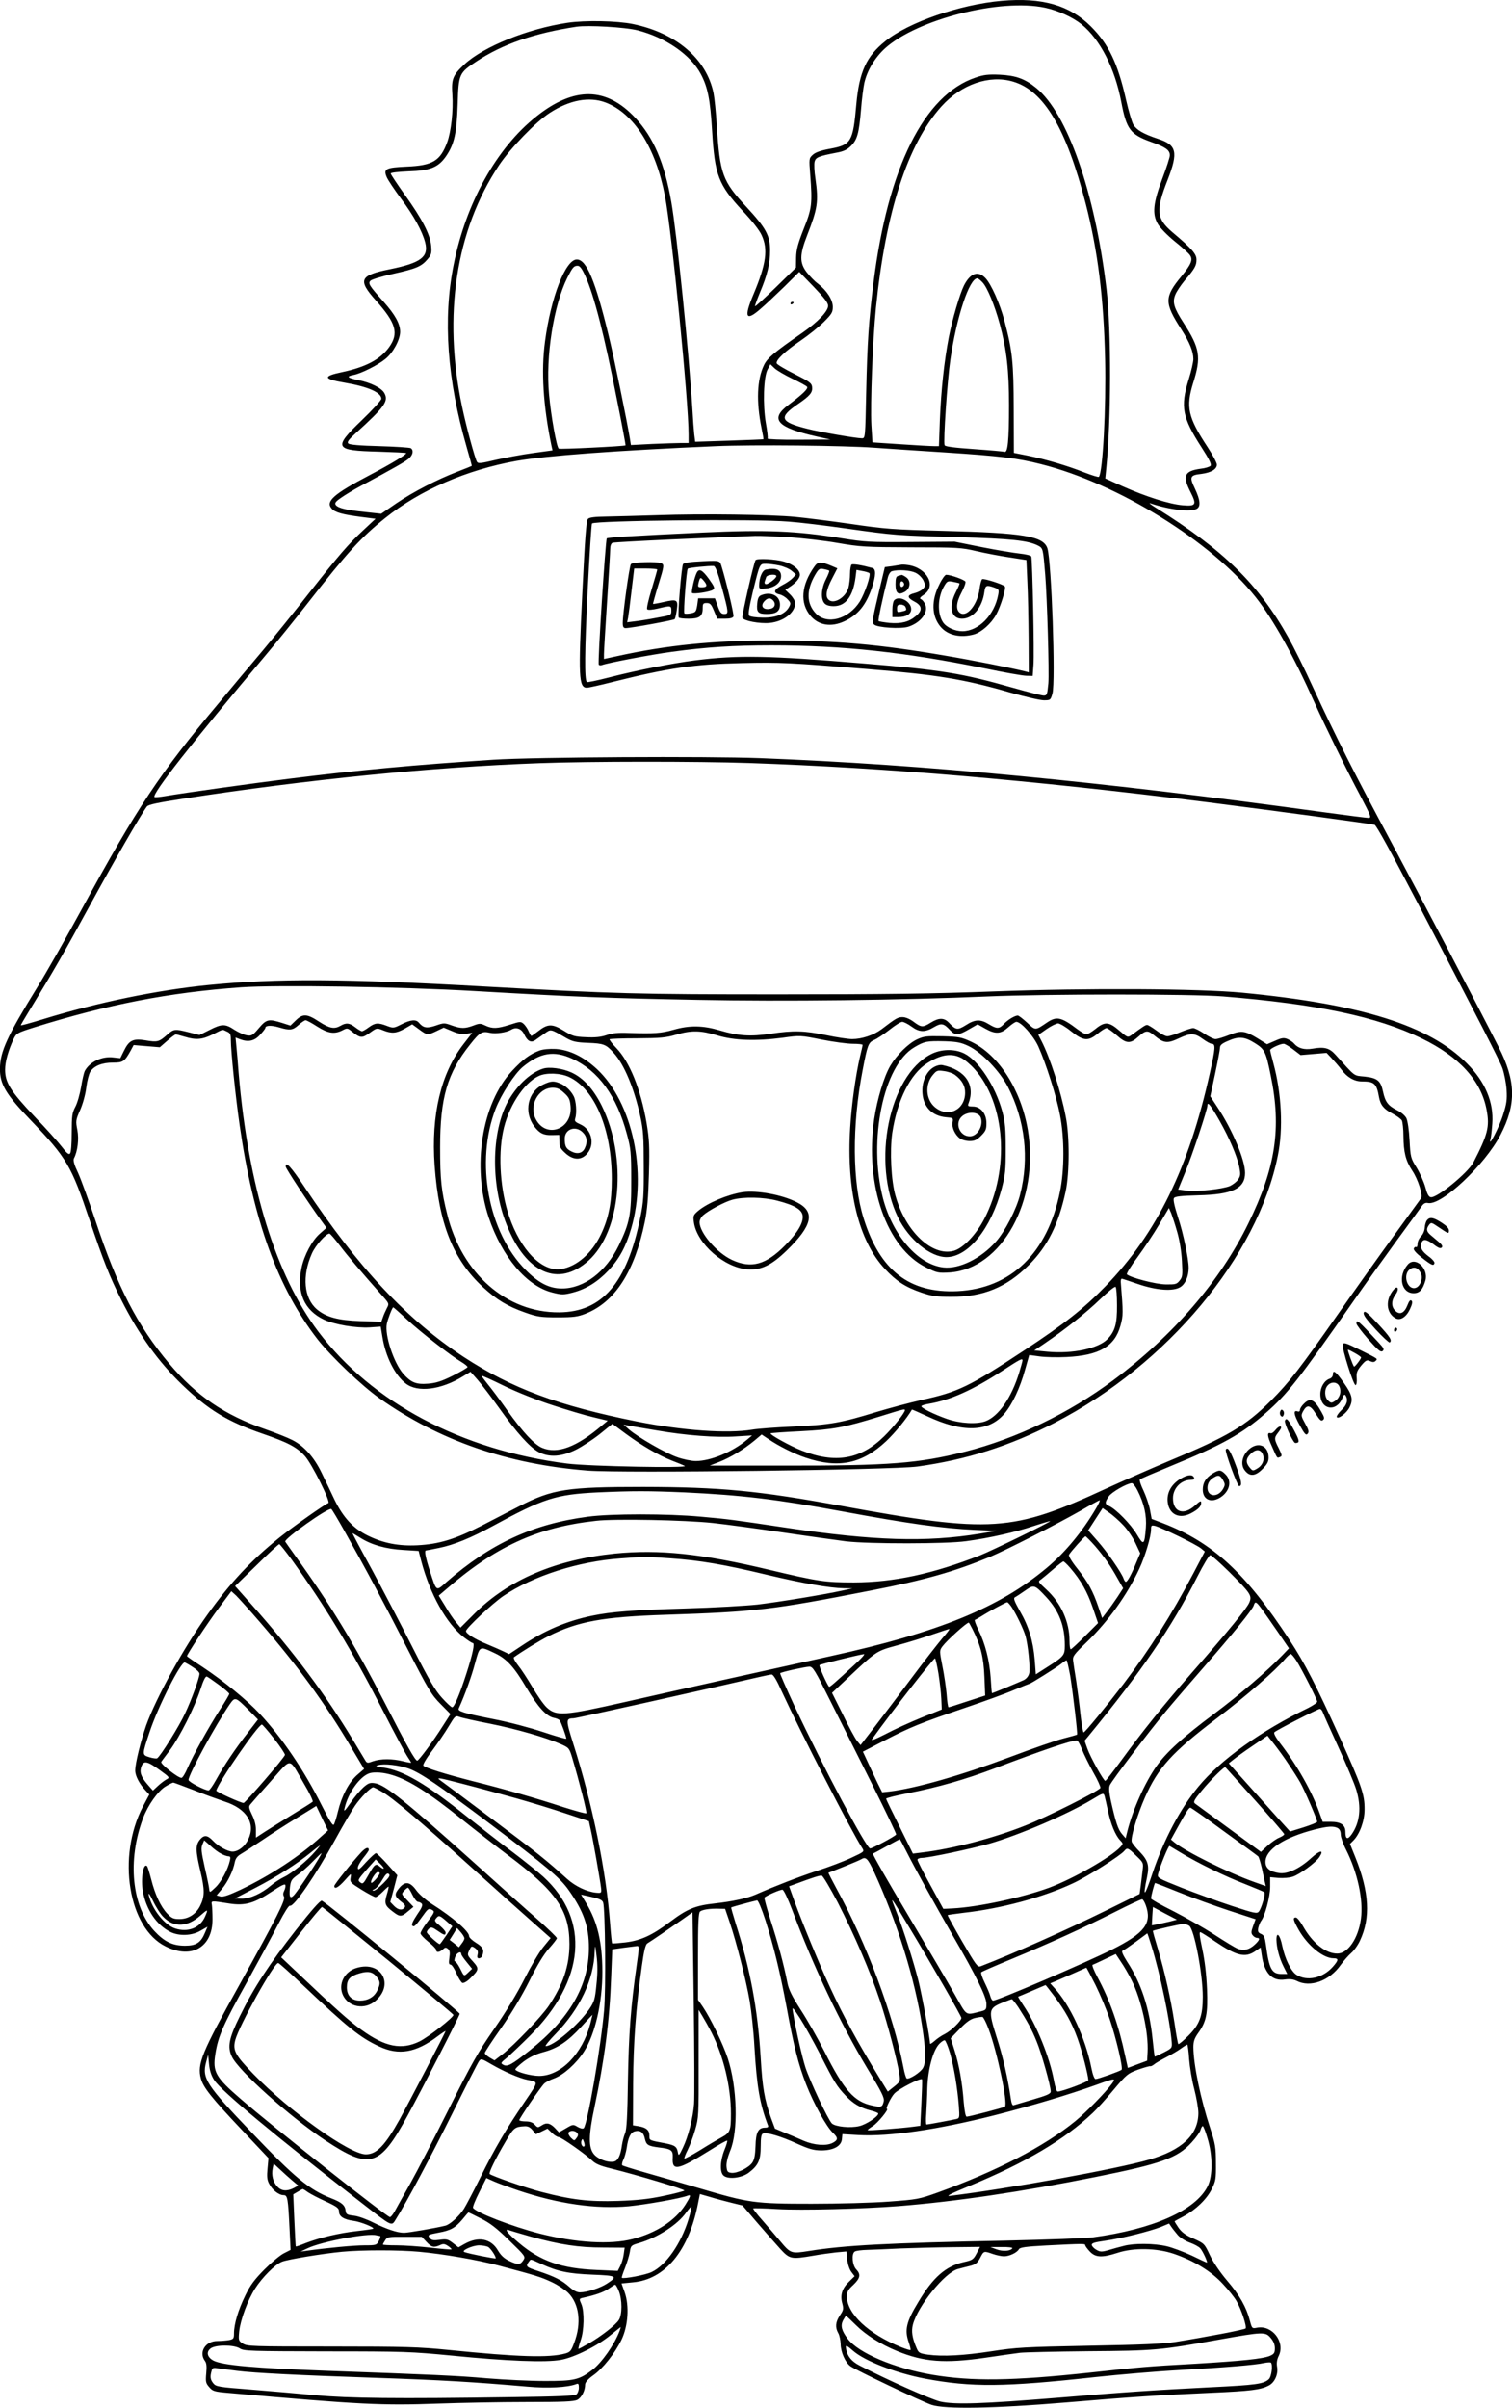
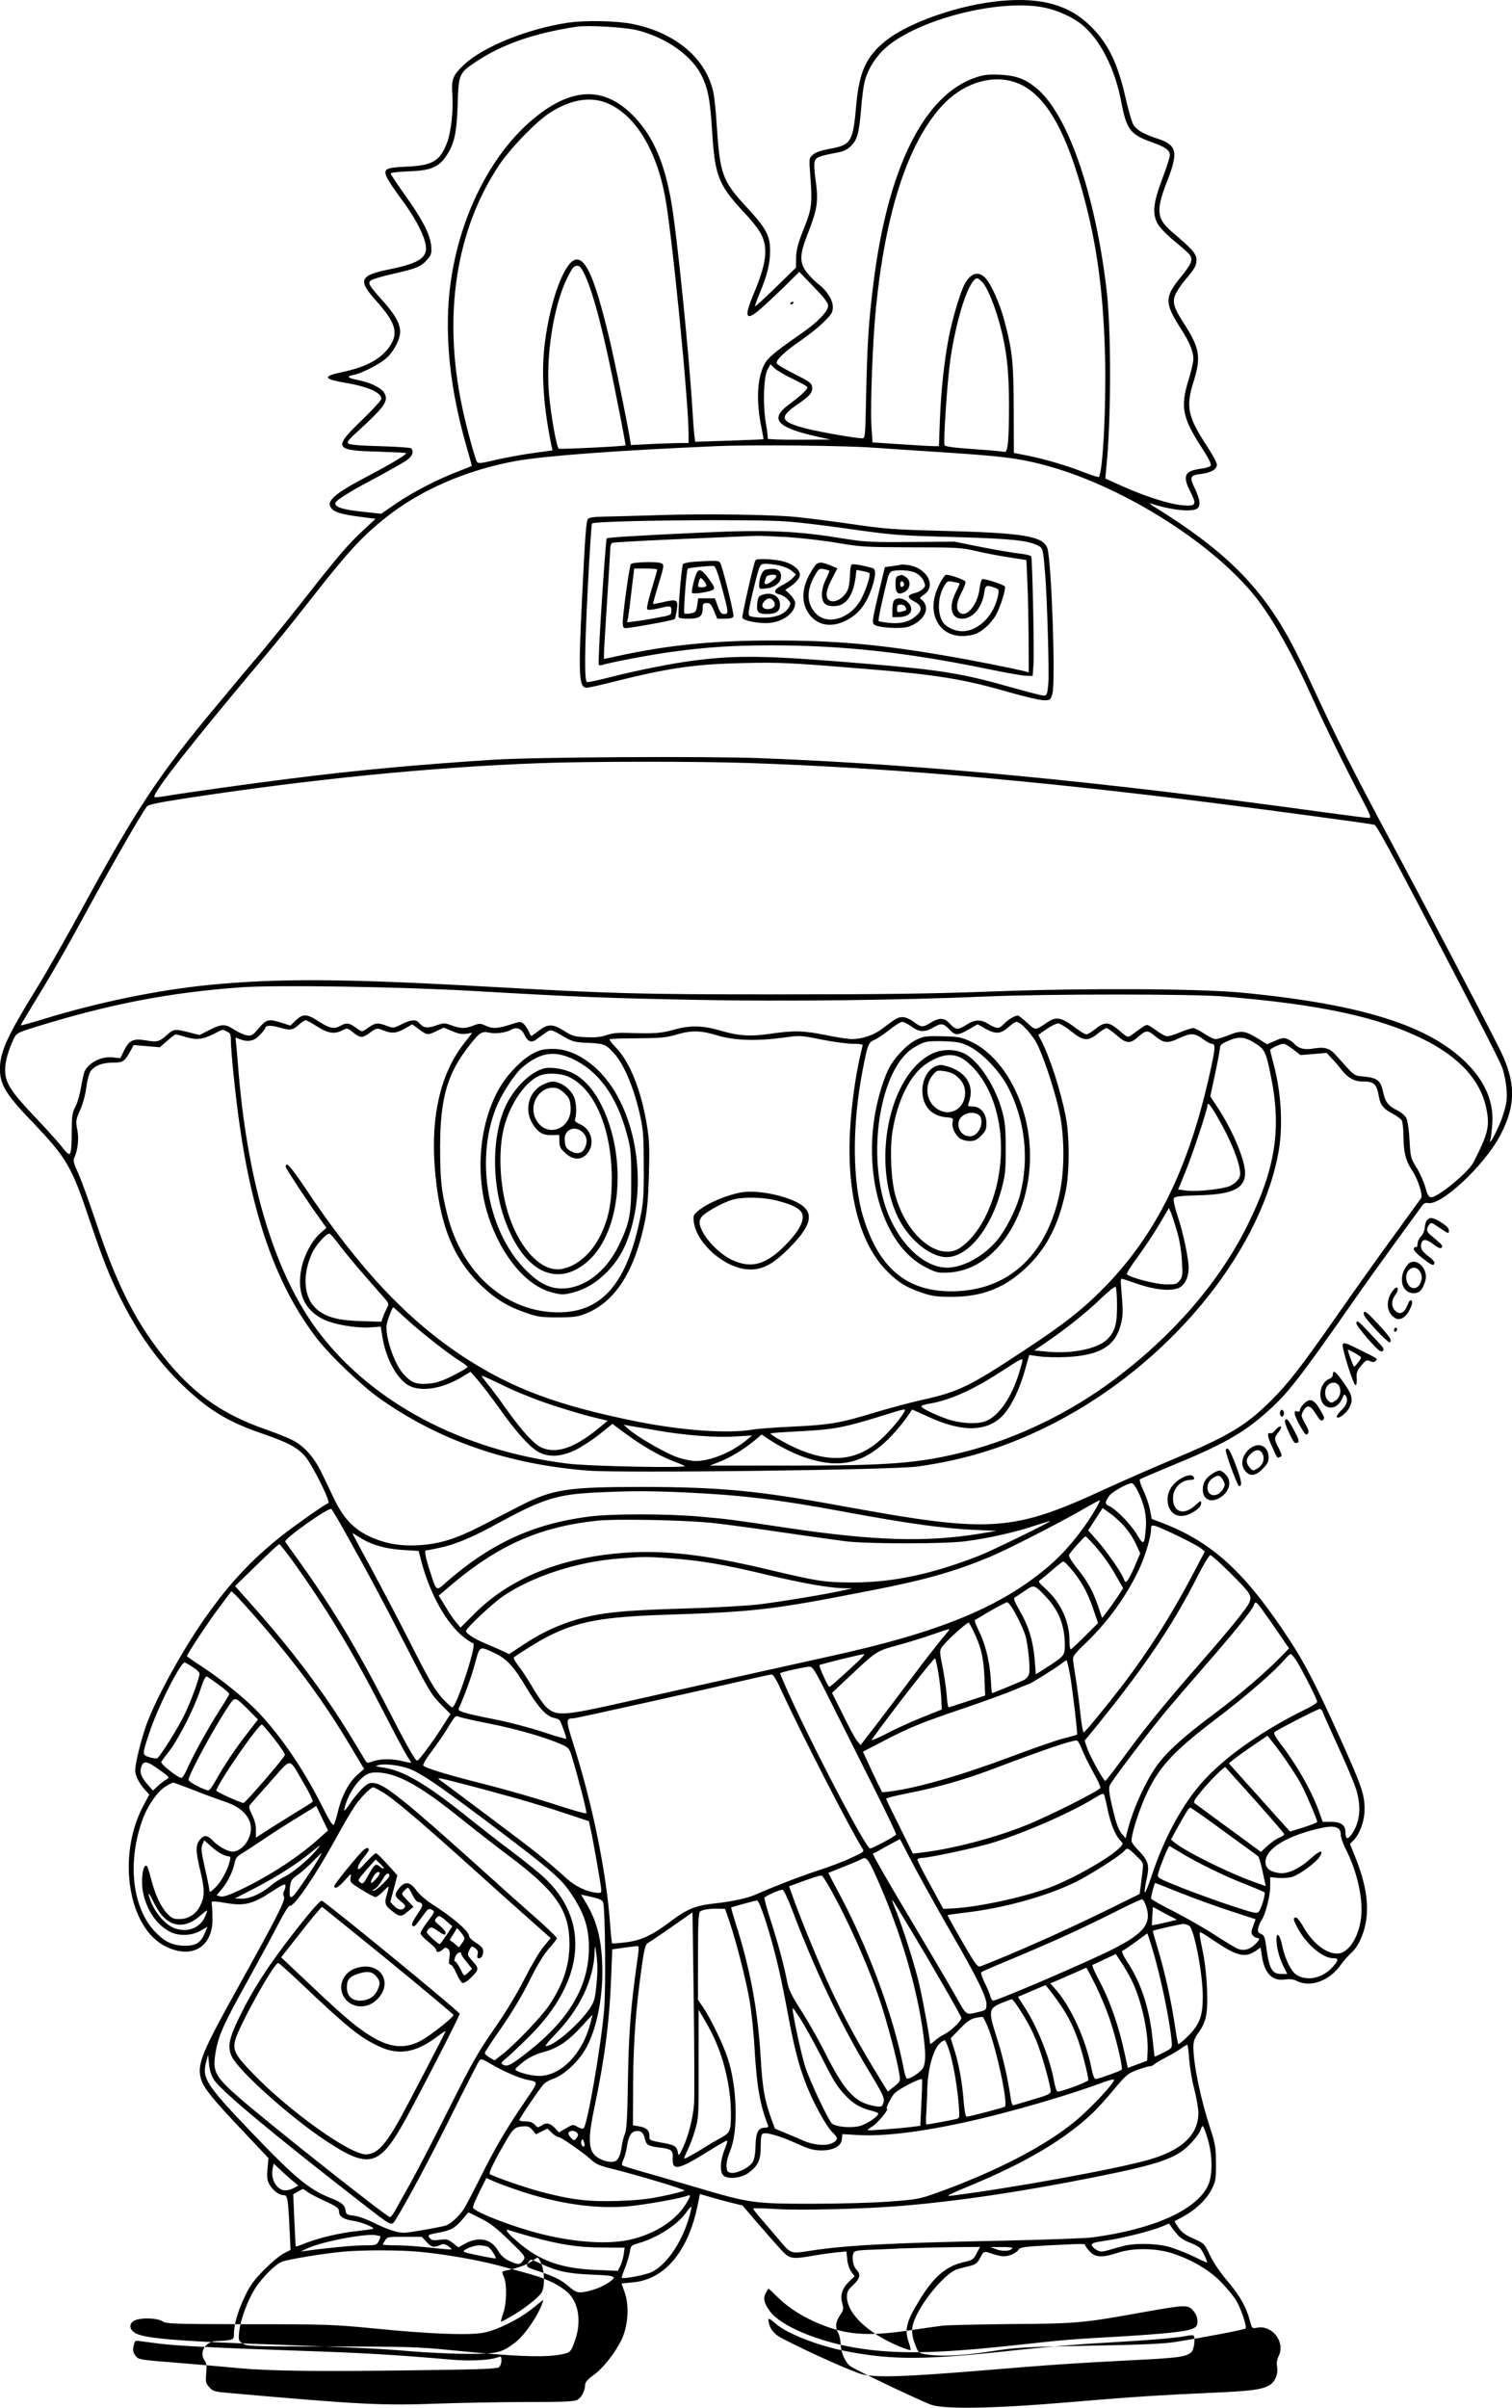
<svg xmlns="http://www.w3.org/2000/svg" version="1.0" viewBox="0 0 964.517 1534.951" preserveAspectRatio="xMidYMid meet">
  <g transform="translate(-518.745,1752.429) scale(0.1,-0.1)" fill="#000000" stroke="none">
-     <path d="M11577 17519 c-264 -23 -593 -136 -742 -257 -121 -97 -166 -195 -185 -403 -21 -239 -32 -258 -167 -283 -60 -11 -94 -23 -111 -39 -24 -22 -24 -24 -16 -127 14 -184 11 -215 -42 -346 -37 -94 -47 -132 -48 -182 l-1 -64 -128 -125 c-71 -69 -130 -123 -133 -121 -2 2 12 41 31 87 47 111 65 186 65 268 0 95 -26 143 -151 278 -153 165 -169 209 -189 516 -5 85 -15 180 -21 210 -45 218 -238 383 -514 440 -103 21 -304 25 -418 8 -252 -38 -534 -151 -657 -265 -74 -69 -84 -94 -77 -192 7 -103 -8 -238 -33 -305 -44 -119 -93 -148 -258 -155 -133 -6 -150 -14 -128 -66 7 -18 48 -79 90 -136 83 -111 138 -211 156 -283 23 -91 -29 -129 -225 -169 -194 -39 -207 -68 -90 -199 129 -144 148 -210 84 -299 -56 -77 -148 -126 -299 -158 -125 -26 -121 -44 15 -67 152 -26 235 -63 235 -103 0 -9 -57 -72 -126 -138 -183 -176 -174 -192 107 -199 95 -3 174 -7 177 -9 7 -7 -90 -66 -233 -141 -231 -121 -283 -168 -241 -214 21 -24 71 -37 185 -52 l94 -12 -76 -71 c-100 -93 -157 -160 -351 -406 -88 -113 -219 -275 -290 -360 -72 -85 -202 -240 -289 -345 -372 -444 -513 -656 -866 -1303 -100 -184 -229 -410 -287 -504 -190 -308 -235 -406 -237 -515 -1 -100 37 -165 199 -333 227 -237 257 -288 373 -634 87 -257 127 -359 202 -508 110 -219 237 -396 390 -543 164 -158 288 -234 509 -310 165 -57 219 -85 272 -143 44 -48 167 -294 150 -300 -22 -7 -222 -148 -311 -219 -182 -147 -313 -286 -461 -493 -152 -212 -327 -530 -390 -705 -36 -105 -70 -242 -70 -288 0 -34 27 -86 66 -127 l24 -26 -41 -77 c-167 -320 -93 -775 146 -892 166 -82 298 -4 298 173 0 37 -2 78 -4 92 -5 28 -8 28 112 9 99 -15 157 1 270 76 62 41 85 52 87 41 2 -8 -2 -24 -8 -36 -7 -13 -8 -26 -1 -37 11 -20 -43 -127 -282 -558 -243 -436 -273 -509 -248 -602 15 -56 67 -122 263 -329 l168 -178 -6 -66 c-5 -50 -3 -73 10 -97 20 -40 62 -73 92 -73 26 0 29 -17 39 -227 l6 -122 -43 -22 c-24 -12 -79 -58 -124 -103 -63 -64 -90 -99 -122 -166 -45 -92 -72 -182 -72 -241 0 -33 -3 -37 -31 -43 -17 -3 -51 -6 -76 -6 -75 0 -119 -71 -79 -126 11 -14 13 -36 9 -79 -5 -55 -3 -64 19 -89 22 -26 32 -29 124 -37 845 -75 980 -81 1336 -68 145 5 397 10 562 10 239 0 304 3 326 14 27 14 50 58 50 99 1 13 19 34 50 56 63 44 140 142 182 228 42 88 51 215 20 303 l-20 56 72 7 c206 18 357 201 416 503 l12 60 63 -18 c35 -11 96 -27 136 -37 l73 -18 94 -110 c52 -60 118 -135 147 -167 60 -65 69 -67 210 -43 44 8 110 17 146 21 l66 6 5 -51 c3 -30 14 -63 26 -79 l21 -28 -34 -33 c-46 -44 -59 -87 -45 -139 10 -37 8 -44 -15 -78 -28 -42 -31 -76 -10 -113 8 -14 14 -45 15 -69 0 -51 30 -119 63 -142 36 -26 457 -226 517 -246 88 -29 400 -23 855 15 425 36 595 47 930 62 250 11 315 19 366 46 38 19 62 73 53 120 -4 23 -1 46 11 70 42 88 -42 197 -138 179 -32 -6 -33 -6 -46 43 -22 86 -66 164 -144 255 -46 54 -89 117 -111 163 -35 75 -37 76 -103 106 -50 21 -76 40 -97 69 -15 22 -27 41 -25 43 2 2 27 15 55 30 80 43 149 110 181 174 26 52 28 66 27 167 0 98 -4 122 -36 220 -62 188 -107 406 -108 518 0 37 7 56 29 88 54 74 64 125 58 283 -4 92 -14 180 -30 254 -18 87 -21 112 -11 108 8 -3 48 -28 90 -57 139 -94 194 -107 257 -65 l36 25 7 -47 c16 -117 66 -170 150 -157 30 4 52 1 73 -9 86 -45 210 0 281 102 19 26 48 59 66 75 18 15 44 51 57 80 68 145 59 309 -29 529 l-35 87 21 21 c41 41 72 125 72 198 1 96 -18 150 -158 460 -152 335 -222 471 -321 622 -281 429 -490 621 -808 744 l-71 27 -11 59 c-6 32 -25 86 -41 121 -17 35 -28 67 -23 72 4 4 90 41 192 83 330 135 463 209 612 341 136 119 208 211 562 718 65 94 186 262 268 375 83 113 157 215 166 228 11 15 23 20 37 17 85 -19 363 242 463 434 102 196 99 344 -12 561 -126 249 -487 936 -682 1300 -237 442 -354 672 -504 997 -51 112 -121 252 -155 313 -188 337 -415 560 -845 827 -31 19 -47 32 -37 29 124 -42 256 -57 297 -36 27 15 24 54 -11 129 -36 75 -32 86 41 94 62 8 99 30 99 59 0 12 -27 63 -60 113 -125 190 -139 254 -91 409 52 164 43 220 -61 381 -63 97 -73 133 -53 181 8 20 35 60 58 88 66 77 77 97 77 135 0 36 -28 69 -154 175 -102 87 -107 138 -30 334 69 178 58 223 -64 262 -90 30 -135 56 -155 90 -9 15 -30 86 -46 156 -53 235 -111 356 -225 470 -135 135 -312 186 -569 163z m277 -44 c83 -18 176 -60 233 -106 118 -96 212 -279 253 -494 33 -175 58 -208 189 -255 93 -33 121 -52 121 -86 0 -12 -21 -78 -47 -146 -60 -159 -67 -228 -29 -293 16 -26 61 -72 109 -111 45 -36 88 -75 95 -86 21 -29 8 -59 -54 -135 -110 -133 -110 -170 0 -340 52 -81 76 -140 76 -188 0 -18 -13 -76 -30 -130 -54 -174 -41 -242 83 -434 48 -74 64 -108 57 -116 -6 -7 -34 -16 -63 -19 -104 -14 -118 -45 -66 -147 42 -83 36 -93 -49 -86 -84 7 -232 54 -381 120 l-113 51 6 61 c32 308 33 884 2 1145 -74 619 -249 1120 -448 1283 -72 59 -130 80 -233 85 -73 3 -102 0 -154 -18 -328 -110 -559 -574 -651 -1305 -31 -246 -40 -385 -47 -702 -6 -289 -6 -293 -27 -293 -38 0 -269 40 -350 61 -174 44 -184 72 -56 159 74 51 92 72 88 107 -3 25 -15 34 -112 83 -61 30 -112 61 -114 68 -6 21 53 77 153 145 50 34 116 87 148 119 50 50 57 61 57 96 0 45 -38 104 -95 148 -21 15 -52 48 -71 72 -47 61 -46 112 2 235 67 172 74 214 53 363 -7 45 -9 93 -5 108 7 27 26 35 141 57 44 8 67 19 91 43 40 40 51 79 64 231 5 66 15 143 21 170 18 80 67 161 132 221 205 185 735 320 1021 259z m-2599 -144 c179 -46 338 -156 403 -279 44 -83 60 -161 72 -363 17 -281 40 -342 193 -507 59 -62 110 -127 123 -157 42 -90 29 -184 -52 -377 -63 -149 -49 -176 47 -91 30 25 97 89 150 140 l95 94 92 -95 c67 -70 92 -102 92 -121 0 -35 -65 -103 -164 -172 -182 -126 -224 -162 -245 -206 -45 -93 -50 -233 -16 -401 8 -38 14 -71 12 -72 -1 -1 -99 -5 -218 -9 l-217 -7 -6 48 c-3 27 -8 94 -11 149 -23 377 -100 1131 -135 1330 -44 252 -114 413 -230 538 -185 198 -390 201 -631 9 -254 -201 -450 -553 -528 -947 -69 -344 -41 -730 83 -1160 19 -66 34 -120 33 -121 -1 -1 -42 -18 -92 -37 -132 -51 -281 -128 -390 -202 l-96 -66 -101 11 c-118 12 -171 24 -188 44 -9 12 -4 21 32 46 24 17 81 52 128 77 207 111 287 156 308 176 24 23 29 51 10 64 -7 4 -97 10 -200 13 -124 3 -191 9 -199 17 -9 9 2 24 47 65 186 169 212 205 183 257 -18 32 -88 67 -166 82 -70 14 -79 24 -30 33 48 9 156 63 203 102 49 39 94 123 94 173 0 51 -32 109 -106 192 -93 104 -100 117 -83 134 8 8 73 28 146 44 148 33 179 47 218 93 24 28 27 39 23 85 -6 72 -58 172 -168 325 -49 69 -90 130 -90 136 0 6 45 11 113 14 138 4 190 25 239 95 54 79 69 148 75 333 6 194 8 199 122 274 163 108 366 179 636 220 74 11 311 -3 390 -23z m2395 -327 c197 -58 340 -299 464 -781 77 -301 114 -598 123 -988 7 -311 -15 -726 -40 -751 -3 -3 -45 10 -94 29 -106 42 -244 83 -362 107 l-86 17 -1 279 c-1 297 -8 370 -59 562 -29 110 -85 236 -122 274 -47 49 -96 31 -136 -47 -27 -54 -75 -218 -97 -330 -30 -157 -49 -334 -57 -527 l-6 -168 -31 0 c-17 0 -113 5 -212 12 l-181 12 -7 110 c-7 135 8 534 29 746 61 610 202 1046 418 1286 127 141 306 203 457 158z m-2600 -133 c181 -69 320 -288 379 -595 44 -227 151 -1309 151 -1522 l0 -54 -48 0 c-27 0 -110 -3 -184 -6 l-136 -7 -7 44 c-19 115 -100 511 -135 654 -85 350 -141 485 -203 485 -72 0 -166 -242 -203 -524 -25 -188 -12 -404 41 -662 l7 -31 -124 -17 c-67 -9 -174 -29 -236 -43 -96 -23 -115 -25 -122 -13 -13 22 -68 223 -95 352 -123 581 -40 1125 236 1539 73 109 235 277 324 334 126 82 251 105 355 66z m-130 -1103 c58 -129 122 -378 205 -802 31 -153 54 -280 53 -281 -8 -6 -418 -26 -426 -21 -14 8 -50 210 -62 346 -23 239 29 569 117 745 33 65 41 75 65 75 14 0 27 -17 48 -62z m2535 -44 c31 -33 78 -148 110 -266 44 -163 59 -295 59 -518 0 -226 -8 -305 -29 -296 -7 2 -95 10 -195 17 -127 9 -183 16 -187 25 -9 24 17 409 37 547 40 273 121 517 172 517 5 0 20 -12 33 -26z m-1213 -614 c48 -23 91 -46 94 -52 8 -12 -30 -48 -119 -115 -122 -91 -73 -145 183 -202 l85 -19 -203 -1 c-112 -1 -201 3 -198 7 3 5 -2 49 -11 98 -20 118 -15 295 11 343 l18 33 26 -25 c15 -14 66 -44 114 -67z m523 -440 c72 -5 274 -19 450 -30 351 -23 462 -36 614 -75 492 -124 1088 -494 1368 -847 112 -141 242 -374 376 -673 66 -147 204 -429 291 -592 69 -132 74 -143 53 -143 -12 0 -136 16 -276 35 -1425 197 -2563 306 -3605 346 -346 13 -1436 7 -1701 -10 -494 -32 -863 -66 -1300 -121 -241 -30 -676 -91 -793 -111 -35 -6 -66 -9 -69 -6 -18 19 237 344 703 897 72 85 198 241 279 345 247 316 335 413 490 537 222 178 519 307 837 364 189 33 632 66 1273 94 234 10 823 4 1010 -10z m-800 -2010 c890 -31 1781 -107 2925 -250 433 -55 1049 -138 1066 -144 12 -4 106 -176 276 -501 396 -757 522 -1001 540 -1052 11 -32 23 -93 26 -135 4 -65 0 -91 -22 -160 -23 -76 -97 -218 -81 -158 4 14 9 59 12 101 10 136 -45 267 -162 384 -240 242 -674 378 -1435 451 -278 26 -985 30 -1580 8 -387 -15 -709 -19 -1380 -19 -903 0 -1035 4 -1868 50 -903 51 -1326 53 -1762 10 -325 -32 -710 -111 -1057 -218 -79 -24 -143 -42 -143 -39 0 2 21 39 47 81 167 273 231 385 393 682 157 287 323 575 364 631 9 13 67 25 242 52 787 121 1573 200 2264 225 311 12 1009 12 1335 1z m-1745 -1454 c655 -38 840 -45 1420 -56 546 -11 1305 -2 1850 22 377 16 1302 16 1500 0 602 -49 982 -129 1265 -267 242 -117 382 -271 416 -458 20 -106 7 -156 -85 -334 -35 -66 -234 -229 -272 -221 -13 2 -23 21 -34 63 -9 33 -34 89 -55 124 -39 62 -40 68 -46 176 -3 62 -12 124 -20 140 -8 17 -33 38 -59 51 -58 29 -76 53 -90 118 -15 71 -36 88 -118 97 -72 7 -55 -5 -186 140 -38 42 -70 51 -145 38 -55 -9 -93 2 -120 34 -6 8 -25 20 -40 27 -24 10 -37 8 -80 -11 l-51 -22 -59 37 c-82 50 -105 53 -183 22 -35 -14 -74 -26 -87 -26 -12 0 -44 16 -72 35 -28 19 -60 35 -70 35 -11 0 -48 -12 -82 -26 -34 -15 -72 -26 -83 -26 -12 0 -43 16 -69 36 -27 20 -53 36 -60 36 -11 0 -26 -10 -102 -66 -22 -15 -24 -14 -75 30 -66 57 -93 59 -152 11 -24 -19 -50 -35 -58 -35 -8 0 -34 15 -58 33 -102 77 -132 84 -193 43 -76 -52 -74 -52 -127 -2 -27 25 -54 46 -60 46 -19 0 -64 -27 -89 -54 -30 -32 -45 -32 -96 -1 -53 33 -89 31 -146 -6 -53 -33 -64 -32 -108 15 -31 33 -64 33 -116 1 -51 -32 -61 -31 -109 5 -24 18 -52 30 -71 30 -30 0 -42 -7 -135 -78 -50 -37 -124 -62 -187 -62 -25 0 -99 11 -165 25 -141 29 -208 31 -355 9 -129 -19 -205 -14 -323 21 -108 32 -193 34 -297 4 -80 -22 -120 -25 -283 -20 -71 3 -107 -1 -144 -14 -36 -12 -72 -16 -130 -13 -74 3 -87 7 -143 42 -73 45 -102 44 -163 -4 -21 -16 -40 -30 -43 -30 -2 0 -10 13 -17 29 -6 16 -21 37 -31 47 -19 17 -23 17 -88 -4 -81 -26 -112 -27 -157 -6 -32 15 -38 15 -77 0 -54 -20 -78 -20 -138 1 -46 17 -51 17 -102 -1 -57 -19 -79 -15 -107 18 -18 23 -53 20 -112 -10 -49 -25 -52 -25 -92 -10 -57 22 -76 20 -116 -9 -19 -14 -38 -25 -43 -25 -6 0 -25 11 -43 25 -37 28 -58 31 -94 10 -40 -23 -70 -17 -137 26 -77 51 -104 52 -149 8 l-34 -33 -53 17 c-86 27 -100 24 -149 -34 -39 -46 -46 -50 -76 -45 -18 3 -54 19 -79 35 -58 39 -81 39 -159 -1 l-64 -32 -67 17 c-91 23 -97 22 -140 -16 -51 -45 -61 -48 -137 -35 -80 13 -105 1 -139 -69 l-22 -45 -45 5 c-73 9 -151 -29 -182 -87 -5 -10 -16 -56 -23 -101 -8 -46 -24 -103 -37 -127 -20 -38 -23 -57 -23 -165 0 -75 -4 -126 -11 -133 -8 -8 -22 4 -51 42 -22 29 -101 117 -176 195 -152 160 -187 216 -187 298 0 51 21 125 55 197 17 35 24 39 129 72 475 148 862 223 1321 256 229 16 1014 4 1495 -24z m-1009 -226 c69 -44 110 -50 161 -24 29 15 32 15 57 -5 57 -46 67 -47 116 -12 46 33 46 33 86 17 55 -22 84 -20 139 11 l47 27 44 -32 c51 -38 55 -38 113 -10 l44 21 53 -22 c38 -17 63 -21 91 -17 l38 6 -55 -71 c-145 -187 -208 -451 -185 -775 27 -372 117 -598 308 -775 88 -81 158 -123 269 -162 79 -28 100 -31 208 -31 101 0 129 4 177 23 188 74 313 267 379 587 15 73 22 153 26 304 5 178 2 221 -15 325 -37 214 -108 390 -193 478 -27 28 -46 53 -43 56 3 3 83 6 177 6 148 1 182 4 247 23 98 29 157 28 265 -5 107 -32 244 -37 418 -14 107 15 111 15 245 -12 76 -15 165 -27 200 -27 34 0 62 -3 62 -7 0 -5 -7 -37 -16 -73 -28 -120 -54 -305 -63 -454 -25 -402 54 -723 222 -902 73 -78 130 -115 232 -150 68 -23 97 -27 190 -27 204 -1 353 60 496 203 120 120 190 261 235 472 24 114 25 351 0 473 -31 162 -100 376 -155 483 l-20 39 53 37 c29 20 62 36 73 36 11 0 49 -22 83 -50 78 -63 110 -65 170 -15 23 19 48 35 56 35 7 0 36 -20 64 -45 62 -55 87 -57 139 -10 45 41 60 43 98 11 65 -54 86 -56 163 -20 73 34 98 33 150 -5 23 -17 49 -31 57 -31 26 0 24 -27 -12 -188 -134 -603 -338 -1019 -664 -1356 -140 -144 -261 -240 -521 -411 -350 -231 -419 -264 -650 -315 -80 -18 -210 -53 -290 -77 -228 -70 -297 -82 -527 -93 -115 -5 -235 -14 -268 -20 -157 -26 -439 -6 -730 51 -508 102 -801 211 -1110 413 -362 238 -672 568 -1015 1083 -87 130 -120 166 -120 130 0 -12 146 -233 228 -346 l32 -44 -43 -38 c-49 -43 -99 -137 -116 -217 -33 -157 17 -271 144 -331 67 -31 203 -54 291 -49 l70 5 11 -66 c20 -126 80 -244 149 -297 76 -59 226 -40 365 46 l48 29 46 -52 c25 -29 87 -110 138 -181 109 -154 196 -250 251 -279 67 -35 146 -30 237 15 40 20 110 66 154 101 l79 64 85 -63 c102 -75 210 -138 294 -171 34 -13 71 -28 82 -34 33 -15 -610 -3 -750 15 -672 85 -1244 388 -1587 841 -272 361 -446 924 -508 1645 -5 69 -12 149 -15 177 l-5 53 26 -10 c54 -21 94 -13 130 27 19 20 34 40 34 44 0 17 39 18 86 4 70 -21 89 -19 126 15 18 16 38 30 45 30 7 0 40 -18 74 -40z m3791 0 c50 -37 86 -38 143 -4 48 28 62 25 104 -20 32 -34 52 -33 119 6 l56 32 48 -27 c66 -37 99 -35 147 8 21 19 45 35 52 35 31 -1 109 -89 140 -157 49 -109 116 -319 138 -436 29 -148 29 -351 0 -490 -79 -392 -314 -618 -654 -634 -306 -14 -494 131 -598 463 -73 230 -75 593 -7 944 31 163 37 178 73 194 18 7 61 36 97 64 36 29 73 52 83 52 9 0 36 -13 59 -30z m-2471 -49 c21 -45 44 -57 72 -37 12 9 39 28 59 42 41 29 35 30 139 -30 39 -22 62 -27 136 -30 102 -4 116 -9 166 -65 67 -74 130 -226 169 -404 19 -87 22 -134 22 -317 1 -185 -2 -231 -22 -327 -84 -417 -243 -603 -517 -605 -335 -3 -621 247 -714 622 -38 150 -46 223 -46 430 0 315 46 474 191 655 62 79 76 87 128 75 36 -8 105 2 135 20 31 19 65 7 82 -29z m-1896 17 c21 -9 25 -18 25 -53 0 -72 30 -363 56 -543 87 -609 245 -1042 498 -1367 85 -108 282 -296 394 -375 380 -269 818 -421 1330 -461 220 -17 1941 4 2102 26 312 43 587 130 876 279 717 370 1294 1060 1423 1703 35 171 24 398 -29 591 -11 40 -20 77 -20 82 0 10 64 40 86 40 8 0 35 -16 61 -36 l47 -36 83 7 83 7 32 -34 c18 -19 46 -51 62 -72 37 -50 82 -76 131 -76 80 0 94 -14 109 -99 9 -51 31 -78 86 -106 27 -14 54 -34 60 -44 5 -11 10 -55 10 -98 1 -105 14 -158 57 -223 36 -54 68 -154 56 -174 -4 -5 -84 -116 -178 -245 -95 -130 -252 -351 -350 -491 -243 -347 -313 -438 -430 -555 -161 -161 -276 -229 -649 -384 -116 -49 -296 -128 -401 -176 -602 -278 -734 -286 -1690 -111 -532 97 -771 120 -1265 121 -485 0 -578 -14 -790 -123 -52 -27 -160 -83 -240 -124 -168 -86 -271 -118 -410 -125 -118 -6 -218 13 -317 62 -92 45 -157 116 -212 229 -22 47 -59 124 -82 171 -48 100 -113 172 -187 209 -29 15 -105 45 -170 68 -262 91 -441 213 -614 418 -205 244 -331 488 -473 917 -41 122 -90 257 -109 299 -25 52 -33 81 -27 93 24 46 33 123 22 181 -11 57 -11 63 18 128 17 39 34 100 39 144 5 41 17 87 26 101 25 37 75 57 144 57 65 0 74 6 115 80 l17 32 84 -7 83 -7 47 41 c26 23 51 41 55 41 4 0 30 -7 57 -15 72 -22 112 -18 179 15 70 35 58 33 90 18z m6558 -74 c62 -39 70 -54 101 -208 69 -335 31 -586 -143 -941 -179 -367 -480 -716 -862 -1000 -283 -211 -618 -372 -944 -455 -297 -75 -486 -90 -1140 -89 l-490 0 62 24 c69 27 155 79 224 136 l45 38 45 -30 c63 -43 166 -95 237 -118 208 -70 359 -39 513 106 55 52 131 144 164 201 1 1 44 -18 96 -42 227 -107 392 -102 493 15 51 60 100 164 132 280 l27 95 66 -9 c36 -5 113 -7 171 -4 210 10 309 68 345 200 18 66 18 79 2 277 -1 14 3 24 8 22 6 -1 50 -16 100 -33 119 -41 226 -49 272 -20 32 20 53 68 53 122 0 58 -34 221 -68 323 -23 72 -32 113 -26 122 7 11 45 15 154 18 219 5 300 43 300 143 0 82 -80 273 -176 418 l-46 70 31 145 c17 80 31 154 31 166 0 15 13 26 48 41 71 32 108 29 175 -13z m-224 -498 c61 -108 109 -220 124 -291 9 -46 8 -57 -7 -80 -10 -15 -34 -33 -53 -42 -50 -20 -209 -37 -276 -29 l-54 7 43 105 c47 113 144 405 144 432 0 26 22 -1 79 -102z m-272 -706 c15 -51 27 -125 30 -185 5 -91 4 -102 -15 -125 -18 -23 -27 -25 -89 -24 -64 1 -224 43 -247 64 -4 5 26 54 68 110 41 56 104 150 138 208 l62 105 15 -34 c7 -19 25 -72 38 -119z m-5342 -86 c49 -65 132 -163 278 -328 37 -42 37 -44 22 -72 -8 -16 -20 -42 -25 -58 l-10 -28 -133 4 c-144 5 -218 25 -278 75 -83 71 -96 212 -32 356 23 52 90 127 112 127 5 0 34 -34 66 -76z m4958 -381 c1 -118 -13 -166 -60 -215 -59 -61 -223 -96 -383 -81 l-85 8 65 44 c134 91 268 198 355 282 52 50 94 84 99 79 5 -5 9 -57 9 -117z m-4526 -94 c90 -82 278 -229 346 -269 20 -12 37 -26 37 -31 0 -4 -42 -29 -94 -55 -72 -36 -108 -47 -158 -51 -76 -6 -108 7 -158 63 -61 70 -119 246 -105 318 6 31 35 106 41 106 2 0 43 -36 91 -81z m3923 -258 c0 -5 -10 -40 -21 -77 -49 -160 -131 -278 -214 -310 -56 -21 -163 -15 -246 14 -83 29 -170 72 -164 82 3 5 24 11 48 15 136 23 279 87 468 210 115 75 129 82 129 66z m-3001 -284 c91 -30 208 -65 260 -77 l95 -23 -35 -29 c-163 -139 -285 -185 -383 -144 -49 20 -124 101 -222 238 -48 68 -105 144 -126 169 -21 26 -38 49 -38 52 0 4 64 -25 141 -63 82 -40 212 -92 308 -123z m2251 -33 c0 -16 -72 -107 -132 -166 -150 -148 -312 -176 -527 -91 -72 28 -205 102 -198 109 2 3 89 9 193 14 208 11 274 23 504 94 153 48 160 49 160 40z m-1582 -129 c183 -32 380 -47 507 -38 l100 6 -32 -27 c-93 -78 -232 -136 -327 -136 -28 0 -82 11 -120 25 -74 26 -248 126 -306 176 l-35 31 35 -7 c19 -3 99 -17 178 -30z m3066 -383 c42 -84 59 -158 53 -237 -9 -112 -14 -116 -58 -42 -38 64 -132 160 -176 180 -28 12 -29 23 -3 61 17 27 115 83 147 85 7 1 24 -21 37 -47z m-2889 -12 c361 -17 589 -44 1005 -121 426 -79 638 -108 845 -118 l140 -6 -107 -18 c-344 -56 -674 -46 -1237 38 -348 52 -362 54 -541 70 -216 20 -574 20 -723 0 -350 -46 -622 -172 -901 -416 -68 -61 -63 -64 -106 69 -28 87 -37 132 -25 132 3 0 41 7 83 16 95 19 206 65 342 139 323 176 402 202 670 215 221 10 326 10 555 0z m2624 -102 c-87 -148 -195 -279 -313 -378 -304 -255 -692 -413 -1381 -564 -426 -94 -948 -210 -1305 -291 -398 -90 -444 -93 -506 -35 -20 19 -61 78 -91 130 -31 52 -72 115 -91 138 -19 24 -31 47 -26 51 53 38 163 106 221 135 188 94 346 123 748 136 573 19 676 31 1305 154 351 68 535 121 765 216 102 43 426 208 575 293 63 37 118 66 122 67 4 0 -6 -24 -23 -52z m-4796 -141 c136 -241 258 -469 405 -757 133 -259 152 -291 210 -349 l63 -64 -50 -78 c-60 -95 -152 -219 -162 -219 -13 0 -66 93 -211 376 -190 367 -345 622 -563 924 -34 47 -64 90 -68 96 -10 17 276 220 294 208 4 -2 41 -64 82 -137z m4970 34 c27 -28 62 -80 78 -115 l30 -64 -27 -64 c-30 -73 -55 -118 -65 -118 -4 0 -10 9 -14 20 -11 35 -107 174 -167 241 l-59 67 46 71 46 71 42 -29 c23 -16 64 -52 90 -80z m-2618 14 c83 -9 283 -36 445 -60 162 -24 345 -49 405 -57 147 -17 638 -17 765 1 150 20 316 58 429 96 58 19 106 33 108 32 4 -5 -380 -192 -447 -218 -304 -119 -550 -172 -805 -173 -184 0 -227 6 -538 80 -435 104 -705 132 -988 104 -379 -39 -678 -167 -894 -382 l-90 -90 -28 34 c-16 18 -47 64 -69 102 l-42 68 40 34 c319 278 588 402 964 443 120 14 567 5 745 -14z m2970 -84 c66 -32 131 -67 144 -78 l24 -20 -73 -139 c-142 -269 -276 -481 -447 -707 -111 -144 -244 -307 -253 -307 -4 0 -13 51 -20 113 -6 61 -19 157 -27 212 -9 55 -18 114 -20 131 -4 29 3 39 87 120 137 132 258 301 335 467 38 81 75 206 75 250 0 27 2 29 28 23 15 -4 81 -33 147 -65z m-5218 -11 c71 -45 164 -71 274 -77 l97 -6 17 -66 c56 -211 161 -398 272 -485 26 -20 51 -36 56 -36 15 0 0 -70 -40 -194 -42 -131 -78 -216 -91 -216 -6 0 -34 26 -64 59 -44 48 -81 110 -191 327 -75 148 -192 371 -260 497 -69 125 -123 227 -121 227 2 0 25 -14 51 -30z m4686 -52 c59 -69 97 -123 146 -211 l33 -58 -37 -57 c-21 -31 -51 -74 -68 -95 l-29 -38 -24 71 c-35 102 -65 157 -134 244 -37 46 -58 82 -53 89 13 22 98 117 105 117 3 0 31 -28 61 -62z m-5126 -85 c218 -303 389 -586 578 -954 78 -153 152 -290 164 -307 11 -17 21 -32 21 -35 0 -2 -23 2 -52 9 -66 17 -142 17 -191 0 -35 -13 -39 -13 -51 8 -7 11 -41 68 -76 126 -177 293 -378 561 -647 864 l-106 119 137 133 c75 74 140 134 145 134 4 0 39 -44 78 -97z m5982 -80 c139 -139 146 -151 128 -195 -16 -38 -132 -180 -367 -448 -183 -210 -311 -368 -445 -552 -55 -75 -103 -137 -107 -137 -10 -1 -94 149 -114 205 l-18 51 25 30 c343 418 527 687 695 1017 38 75 75 136 82 136 7 0 61 -48 121 -107z m-3569 87 c193 -13 348 -40 619 -105 232 -55 397 -84 492 -86 l54 -1 -65 -14 c-113 -25 -400 -72 -540 -89 -74 -8 -281 -20 -460 -25 -336 -10 -475 -21 -595 -46 -161 -33 -304 -94 -447 -190 l-83 -55 -35 17 c-19 9 -66 30 -105 46 -78 32 -135 68 -135 84 0 18 171 178 239 224 190 128 477 220 745 239 160 12 157 12 316 1z m2555 -62 c68 -79 109 -153 143 -252 l34 -99 -83 -83 c-46 -46 -87 -84 -91 -84 -5 0 -8 24 -8 53 0 122 -54 242 -149 329 -53 49 -54 49 -32 64 12 9 47 38 78 65 31 27 60 49 64 49 4 0 24 -19 44 -42z m-153 -186 c82 -89 118 -183 118 -307 0 -63 -5 -70 -110 -137 l-75 -48 -7 92 c-10 120 -38 214 -95 312 -35 62 -42 81 -32 87 8 4 37 23 64 42 59 41 61 40 137 -41z m-5014 -162 c241 -279 413 -515 577 -791 l85 -142 -45 -39 c-52 -46 -98 -133 -122 -233 -9 -38 -21 -76 -26 -83 -7 -9 -28 25 -76 120 -114 227 -254 433 -396 586 -81 87 -235 213 -367 300 -54 35 -98 66 -98 68 0 12 132 212 203 307 l80 107 30 -27 c16 -16 86 -93 155 -173z m4790 103 c29 -42 78 -143 91 -188 16 -56 31 -202 24 -237 -4 -18 -16 -34 -34 -44 -25 -12 -198 -84 -204 -84 -1 0 -5 44 -8 98 -8 113 -35 218 -78 305 -17 34 -27 63 -23 64 5 2 25 13 44 25 47 30 153 87 162 88 4 0 15 -12 26 -27z m1598 -16 c17 -23 63 -89 103 -147 l71 -104 -42 -44 c-99 -103 -274 -253 -436 -374 -195 -145 -305 -245 -367 -333 -73 -103 -151 -276 -186 -415 l-11 -45 -24 28 c-24 28 -39 72 -70 210 -12 56 -14 83 -7 100 15 33 251 344 358 472 50 60 161 189 245 285 182 208 306 361 315 389 9 29 16 26 51 -22z m-1845 -129 c52 -102 71 -179 76 -303 l5 -120 -114 -37 c-63 -21 -116 -38 -120 -38 -3 0 -9 37 -12 83 -4 45 -16 126 -27 180 -19 97 -19 98 0 125 28 38 153 151 168 152 2 0 12 -19 24 -42z m-194 -60 c-29 -35 -116 -146 -192 -248 -76 -102 -181 -240 -233 -308 l-95 -123 -23 28 c-12 15 -53 90 -90 167 l-69 138 85 80 c203 191 194 185 331 223 68 18 169 50 224 69 55 19 104 35 108 35 5 1 -16 -27 -46 -61z m-2851 -94 c74 -35 122 -88 200 -220 73 -122 126 -181 174 -191 16 -3 34 -10 38 -17 9 -11 42 -103 42 -116 0 -4 -66 15 -147 42 -81 27 -224 65 -319 83 -192 38 -229 50 -220 68 40 89 81 202 103 285 32 117 27 114 129 66z m2293 -72 c-129 -119 -159 -145 -163 -141 -14 16 -66 132 -61 138 6 6 255 67 284 70 8 0 -19 -30 -60 -67z m2818 26 c37 -59 133 -248 133 -262 0 -7 -26 -24 -57 -40 -303 -147 -559 -330 -701 -502 -116 -140 -220 -337 -292 -550 -51 -154 -65 -165 -36 -29 16 77 8 107 -47 165 -25 25 -47 53 -50 62 -9 25 36 174 84 283 84 190 173 288 459 505 185 140 376 306 435 378 15 17 31 32 36 32 5 0 21 -19 36 -42z m-2283 -83 c8 -50 16 -121 18 -160 l3 -69 -130 -52 c-71 -29 -175 -76 -229 -105 -71 -36 -96 -45 -85 -31 125 174 395 520 401 514 4 -4 14 -48 22 -97z m840 -12 c17 -105 49 -374 44 -377 -2 -2 -41 -13 -88 -25 -47 -12 -199 -65 -337 -117 -320 -120 -605 -201 -772 -221 l-46 -5 -29 58 c-16 33 -43 91 -61 130 l-33 71 137 71 c164 85 230 112 516 209 121 41 262 92 312 114 51 21 95 39 97 39 8 0 169 101 200 125 17 14 34 25 37 25 3 0 13 -44 23 -97z m-5595 52 c23 -14 41 -32 41 -41 0 -25 -49 -162 -92 -253 -36 -79 -157 -273 -178 -286 -5 -3 -27 0 -50 7 -47 15 -47 14 2 161 54 163 201 452 225 443 6 -3 30 -16 52 -31z m4067 -218 c61 -122 181 -361 267 -532 85 -170 154 -313 151 -316 -7 -12 -152 -89 -166 -89 -24 0 -302 524 -483 909 -52 112 -93 206 -91 208 7 8 158 41 186 42 23 0 35 -20 136 -222z m-312 65 c123 -267 446 -896 514 -1000 14 -22 13 -23 -69 -61 -46 -22 -146 -60 -221 -84 -115 -38 -265 -96 -393 -152 -51 -22 -145 -43 -255 -55 -128 -14 -177 -34 -289 -118 -114 -86 -186 -119 -286 -131 -44 -5 -81 -8 -83 -6 -2 2 -8 59 -13 127 -24 331 -113 765 -235 1147 -48 152 -48 160 3 161 17 0 826 180 1183 263 36 8 72 16 80 16 10 1 33 -37 64 -107z m-3590 41 c36 -26 65 -52 66 -57 0 -5 -26 -50 -59 -100 -72 -112 -171 -290 -207 -373 -15 -35 -32 -63 -39 -63 -23 0 -136 90 -129 102 4 7 30 41 57 77 61 83 156 271 193 385 19 58 32 85 41 82 7 -3 42 -27 77 -53z m190 -161 l59 -60 -65 -84 c-79 -101 -152 -210 -202 -300 -21 -38 -42 -68 -48 -68 -24 0 -128 54 -128 67 0 34 173 351 262 481 35 50 37 49 122 -36z m6852 -14 c4 -12 49 -113 100 -224 51 -111 102 -232 113 -269 34 -111 24 -210 -30 -286 -25 -35 -39 -30 -39 16 0 45 -29 65 -95 65 l-50 0 -19 53 c-48 138 -143 306 -254 450 -28 37 -41 62 -35 68 14 14 276 148 290 149 6 0 15 -10 19 -22z m-5311 -73 c170 -34 353 -87 451 -130 51 -23 53 -25 72 -88 44 -148 95 -347 90 -353 -4 -3 -69 15 -145 39 -174 57 -371 114 -583 167 -175 45 -297 83 -312 98 -5 5 17 44 56 95 35 47 83 117 106 156 40 67 43 69 68 60 15 -6 104 -26 197 -44z m-1380 -94 c39 -49 70 -96 70 -104 0 -15 -253 -307 -264 -307 -20 1 -176 72 -174 79 13 53 268 422 291 421 4 0 39 -40 77 -89z m6474 -166 c26 -38 59 -90 73 -115 26 -45 108 -235 108 -250 0 -4 -39 -20 -86 -35 l-87 -27 -22 24 c-12 13 -100 110 -195 217 l-174 194 30 24 c16 13 71 53 123 88 l94 64 45 -57 c24 -31 66 -88 91 -127z m-1320 98 c12 -32 45 -98 72 -147 28 -48 48 -94 46 -100 -7 -18 -344 -187 -477 -239 -205 -82 -469 -150 -663 -173 l-56 -7 -85 172 c-47 94 -86 174 -86 178 0 5 62 20 138 35 194 38 367 88 555 159 300 114 485 177 523 178 6 1 21 -25 33 -56z m-4962 -221 c35 -58 59 -110 55 -114 -5 -5 -62 -41 -128 -81 -65 -40 -145 -90 -176 -110 l-58 -38 0 49 c0 32 -9 65 -25 97 -19 39 -22 52 -12 64 7 9 66 76 132 150 138 154 111 156 212 -17z m-922 89 c66 -48 67 -49 44 -61 -13 -7 -38 -26 -55 -42 l-31 -29 -36 41 c-41 48 -51 78 -37 114 14 38 38 33 115 -23z m1591 8 c77 -29 189 -105 519 -353 356 -268 444 -342 499 -420 96 -135 131 -234 130 -371 0 -239 -123 -451 -378 -653 -112 -89 -141 -105 -166 -92 -21 11 -20 13 22 47 23 20 89 82 144 137 355 354 388 741 87 1016 -32 29 -121 101 -198 159 -77 57 -207 159 -290 225 -259 208 -407 295 -535 312 -46 6 -51 9 -30 15 37 12 135 0 196 -22z m5398 -202 c102 -114 186 -212 186 -216 0 -5 -15 -15 -32 -22 -18 -7 -52 -31 -75 -52 l-42 -39 -203 149 c-111 81 -209 153 -217 159 -13 10 -7 22 42 82 56 68 146 157 151 150 2 -1 87 -97 190 -211z m-5504 161 c106 -32 239 -117 441 -280 85 -68 217 -171 293 -228 311 -232 396 -353 396 -569 0 -138 -40 -257 -131 -393 -48 -71 -218 -249 -295 -309 l-52 -40 -31 18 c-17 10 -31 23 -31 29 0 6 47 78 105 160 65 93 132 205 179 299 50 101 91 168 125 207 28 31 51 61 51 66 0 6 -57 61 -127 123 -71 62 -252 224 -403 360 -430 386 -565 495 -631 505 -31 5 -42 1 -74 -27 -20 -18 -58 -63 -82 -99 -36 -51 -44 -59 -38 -35 22 99 99 206 161 225 32 9 89 5 144 -12z m790 -148 c96 -27 240 -71 319 -98 l145 -48 12 -55 c14 -61 61 -328 66 -374 3 -29 1 -30 -32 -27 -60 6 -133 41 -185 88 -132 119 -191 167 -476 380 -168 126 -319 239 -335 250 -25 19 -6 15 141 -23 94 -24 249 -66 345 -93z m-2057 52 c67 -27 156 -59 197 -73 141 -45 200 -140 151 -241 -21 -45 -64 -78 -100 -78 -31 0 -91 33 -125 69 -36 38 -58 39 -85 5 -27 -35 -26 -70 5 -200 28 -118 28 -161 -3 -222 -27 -52 -75 -82 -131 -82 -38 0 -49 5 -78 35 -42 45 -77 120 -102 218 -11 43 -23 81 -26 84 -24 25 -42 -80 -27 -162 22 -116 86 -211 173 -256 56 -29 140 -26 195 7 l44 25 -16 -38 c-26 -63 -56 -83 -127 -83 -80 0 -133 26 -197 95 -143 157 -172 449 -71 718 31 83 95 173 143 202 23 14 45 25 50 25 4 0 62 -22 130 -48z m1202 -11 c67 -38 244 -188 565 -477 146 -132 321 -288 388 -347 l122 -108 -48 -59 c-26 -32 -79 -123 -119 -202 -45 -89 -117 -209 -193 -318 -105 -151 -144 -221 -289 -510 -92 -184 -203 -398 -246 -475 -44 -77 -88 -157 -99 -177 -12 -21 -25 -38 -31 -38 -19 0 -744 573 -952 753 -161 139 -180 173 -162 286 17 112 50 187 200 456 79 143 171 313 204 378 37 71 65 115 72 112 25 -9 163 193 288 420 48 88 105 185 126 216 35 52 101 119 117 119 4 0 30 -13 57 -29z m4609 -28 c3 -10 12 -51 21 -92 18 -85 47 -156 77 -188 21 -22 21 -23 3 -43 -59 -65 -301 -203 -457 -261 -170 -62 -452 -123 -613 -131 l-60 -3 -82 150 c-46 83 -83 156 -83 163 0 6 12 12 28 12 43 0 316 58 432 91 190 55 498 187 655 282 70 42 72 43 79 20z m-5002 -261 c-131 -120 -316 -242 -510 -335 -75 -35 -110 -47 -128 -43 l-25 7 35 42 c38 46 71 116 81 169 5 24 16 39 40 53 19 11 80 51 137 89 57 39 157 103 223 143 l120 74 37 -78 38 -78 -48 -43z m5765 36 c115 -83 212 -154 216 -158 5 -4 15 -38 24 -76 8 -38 17 -79 20 -92 l5 -22 -73 26 c-164 58 -438 194 -509 252 l-23 19 38 69 c59 107 76 134 86 134 5 0 102 -68 216 -152z m724 22 c12 -7 19 -21 19 -41 0 -16 15 -60 34 -97 74 -147 111 -320 95 -440 -17 -126 -83 -222 -151 -222 -74 0 -158 67 -219 175 -17 30 -37 55 -45 55 -21 0 -17 -17 18 -79 58 -101 156 -181 222 -181 34 0 33 -12 -4 -54 -64 -73 -166 -95 -233 -51 -34 22 -73 102 -90 184 -14 71 -37 95 -37 39 1 -50 18 -116 45 -170 l24 -48 -38 0 c-61 0 -78 33 -98 185 -7 49 -12 62 -31 70 -19 8 -22 15 -18 39 4 16 12 36 18 44 24 29 58 155 58 217 l0 62 54 -5 c30 -2 70 1 90 8 44 14 147 90 170 125 32 49 4 45 -52 -6 -73 -67 -150 -103 -203 -96 -60 8 -89 31 -89 71 0 79 119 157 315 207 82 21 119 23 146 9z m-2750 -152 c54 -107 179 -333 297 -538 148 -255 212 -386 212 -431 0 -36 -2 -39 -37 -48 -100 -24 -84 -35 -164 106 -40 71 -176 301 -302 513 -126 211 -226 385 -221 387 5 2 45 23 89 48 44 24 81 44 82 44 2 1 21 -36 44 -81z m-4372 -12 c16 -9 37 -16 46 -16 12 0 14 -7 9 -27 -13 -58 -56 -137 -92 -171 -37 -35 -37 -35 -40 -11 -1 13 -14 77 -29 141 -22 98 -24 122 -14 144 l11 26 40 -35 c21 -20 52 -43 69 -51z m601 17 c-51 -60 -149 -140 -199 -164 -25 -12 -63 -36 -85 -55 -60 -51 -133 -84 -185 -84 l-46 1 130 67 c139 72 266 153 355 226 30 25 57 45 59 46 1 0 -11 -17 -29 -37z m5523 -12 c104 -63 279 -149 407 -198 63 -25 118 -48 123 -52 9 -8 -17 -99 -35 -123 -12 -15 -26 -12 -173 36 -88 29 -231 81 -318 115 -156 62 -158 64 -152 89 13 52 67 182 73 178 4 -2 37 -22 75 -45z m-288 -17 c47 -45 47 -46 41 -95 -3 -27 -9 -72 -12 -99 l-7 -50 -211 -104 c-263 -129 -593 -276 -803 -357 -20 -7 -29 5 -118 158 -53 91 -94 167 -93 168 2 2 48 8 103 15 241 27 507 99 695 187 92 42 303 176 329 207 19 23 24 21 76 -30z m-5216 -21 c-32 -54 -96 -150 -137 -206 -41 -57 -53 -49 -45 26 5 42 11 51 47 77 22 15 66 53 96 84 30 31 56 56 58 56 2 0 -7 -17 -19 -37z m3543 -80 c150 -326 261 -681 308 -987 24 -158 25 -227 6 -264 -15 -29 -90 -77 -105 -68 -4 3 -14 34 -20 68 -64 334 -234 790 -430 1147 -28 52 -50 95 -49 96 2 0 46 18 99 39 53 21 102 42 110 47 29 18 41 7 81 -78z m-230 -198 c109 -213 205 -435 269 -626 48 -144 111 -383 124 -470 6 -43 5 -46 -34 -77 l-40 -32 -54 88 c-138 225 -229 391 -317 582 -68 147 -173 402 -226 547 l-33 92 42 15 c102 38 153 55 166 53 8 -1 54 -79 103 -172z m2180 64 c84 -34 228 -86 319 -116 l166 -54 -16 -44 c-13 -36 -13 -46 -2 -59 7 -9 20 -16 27 -16 21 0 17 -14 -13 -42 -35 -33 -70 -42 -108 -28 -17 6 -84 47 -150 90 -66 43 -184 110 -262 150 -79 39 -143 76 -143 81 0 16 22 99 26 99 2 0 72 -27 156 -61z m-2472 -109 c140 -372 306 -721 479 -1010 93 -153 111 -189 106 -212 -9 -37 -15 -40 -73 -27 -116 24 -181 98 -305 344 -42 83 -110 202 -151 265 -57 89 -77 129 -86 175 -22 114 -62 260 -107 398 -24 76 -42 141 -39 144 12 13 102 52 115 50 8 -1 34 -56 61 -127z m-4010 -47 c67 -68 151 -65 234 8 50 44 53 44 32 -4 -31 -73 -109 -104 -191 -77 -70 23 -149 124 -169 215 -3 17 9 -1 28 -40 18 -38 48 -85 66 -102z m2805 92 c13 -42 18 -551 6 -686 -20 -232 -106 -728 -130 -752 -6 -6 -21 -2 -39 8 -28 17 -30 17 -74 -9 l-45 -26 -23 25 c-32 34 -56 40 -86 20 -25 -16 -27 -16 -45 4 -14 15 -32 21 -59 21 -22 0 -40 4 -40 8 0 11 137 212 159 233 9 9 37 24 63 33 60 22 141 94 190 170 72 112 118 311 118 511 -1 189 -31 316 -103 436 l-33 55 67 -15 c52 -12 69 -20 74 -36z m3461 -16 c42 -115 -6 -179 -216 -284 -168 -84 -729 -325 -758 -325 -5 0 -13 12 -17 27 -3 15 -20 54 -36 87 -16 32 -26 63 -22 67 4 4 91 42 193 84 248 103 455 197 657 299 93 47 172 84 177 82 5 -1 15 -18 22 -37z m-2426 -96 c56 -177 92 -325 135 -553 46 -251 76 -369 125 -494 48 -123 130 -271 171 -309 34 -32 33 -46 -2 -64 -40 -21 -118 -15 -184 13 -33 15 -88 38 -122 52 l-62 26 -26 70 c-41 116 -54 191 -65 381 -19 312 -67 568 -160 858 -17 55 -30 100 -28 101 5 4 151 43 165 45 7 0 29 -52 53 -126z m922 -53 c141 -234 328 -559 328 -570 0 -19 -65 -82 -104 -102 -23 -11 -53 -32 -68 -46 -16 -14 -28 -21 -28 -15 0 32 -52 314 -75 404 -31 121 -95 323 -136 427 -48 121 -50 123 83 -98z m1657 44 c-26 -6 -62 -14 -80 -18 l-34 -6 3 58 4 59 76 -41 77 -40 -46 -12z m-2807 -4 c43 -127 105 -370 128 -504 11 -66 25 -196 30 -290 15 -253 34 -365 87 -503 3 -9 -3 -13 -19 -13 -44 0 -59 -30 -61 -117 -2 -56 -7 -85 -20 -105 -23 -34 -97 -70 -134 -66 -24 3 -28 8 -31 40 -2 23 7 60 23 100 53 125 45 407 -15 590 -31 93 -109 254 -159 328 l-31 45 0 276 c0 210 3 279 13 287 14 12 65 20 121 18 l39 -1 29 -85z m-227 -1158 c-7 -91 -37 -209 -72 -281 -23 -49 -27 -53 -31 -31 -6 39 -19 48 -80 60 -106 20 -102 18 -102 49 0 35 -20 52 -68 60 l-37 6 1 265 c2 270 17 474 55 745 14 103 24 143 36 150 28 17 155 104 223 152 l65 46 8 -574 c4 -316 5 -607 2 -647z m3159 1135 c32 -24 86 -305 86 -453 0 -121 -20 -176 -91 -247 -33 -33 -62 -57 -65 -54 -3 2 -14 62 -24 132 -25 162 -63 329 -106 474 -19 62 -34 115 -32 116 6 5 174 43 194 44 11 0 28 -5 38 -12z m-241 -129 c55 -176 117 -473 129 -612 3 -38 1 -40 -52 -67 -30 -15 -56 -27 -57 -26 -1 2 -7 51 -13 110 -20 197 -72 358 -163 496 -27 43 -37 66 -29 69 7 2 45 28 85 57 39 29 73 54 73 54 1 1 13 -36 27 -81z m-3541 -247 c-9 -94 -14 -108 -46 -156 -71 -102 -227 -235 -277 -235 -7 0 21 35 63 78 154 158 244 347 249 527 2 45 3 41 12 -30 7 -55 7 -112 -1 -184z m257 127 c-38 -266 -51 -438 -56 -738 -3 -222 -8 -313 -18 -335 -7 -16 -16 -50 -20 -75 -9 -67 -25 -100 -50 -106 -37 -9 -102 14 -129 47 -35 42 -35 119 3 297 65 307 97 553 107 833 l7 176 71 10 c39 5 78 10 87 11 14 2 14 -10 -2 -120z m3156 -96 c63 -124 110 -337 103 -461 l-3 -54 -62 -23 -61 -23 -17 77 c-41 194 -98 356 -177 502 -22 41 -36 76 -31 78 4 1 40 18 78 36 l70 33 33 -50 c19 -27 49 -79 67 -115z m-229 -33 c30 -61 71 -159 90 -216 42 -124 87 -315 76 -324 -10 -9 -150 -59 -166 -59 -7 0 -18 27 -26 68 -37 190 -137 406 -238 514 l-25 28 34 14 c19 8 71 31 115 50 43 19 80 36 81 36 2 0 28 -50 59 -111z m-263 -71 c71 -96 111 -167 148 -269 27 -74 68 -233 69 -266 0 -10 -168 -73 -196 -73 -6 0 -16 30 -23 68 -27 149 -111 357 -195 481 -20 30 -35 55 -34 56 2 0 41 17 88 37 47 20 86 37 87 37 1 1 26 -32 56 -71z m-230 -70 c56 -87 85 -139 117 -218 31 -74 90 -284 90 -319 0 -15 -23 -25 -112 -51 -62 -18 -118 -35 -125 -37 -7 -3 -14 13 -18 44 -19 130 -50 267 -91 393 -53 167 -51 181 38 217 29 11 56 22 60 22 3 1 22 -23 41 -51z m-1262 -304 c88 -174 105 -201 163 -262 46 -49 92 -76 160 -93 25 -6 46 -15 46 -19 0 -19 -77 -70 -121 -80 -57 -14 -153 -4 -175 17 -25 25 -141 272 -169 358 -23 73 -63 250 -79 350 -6 39 -5 38 45 -38 28 -43 86 -148 130 -233z m-695 143 c77 -151 124 -346 124 -518 0 -107 -5 -121 -58 -150 -26 -14 -89 -51 -140 -83 -52 -32 -96 -55 -99 -53 -2 3 7 28 21 55 14 28 36 86 48 129 22 75 23 93 22 421 l0 343 23 -38 c13 -21 40 -69 59 -106z m-773 56 c-50 -192 -188 -333 -326 -333 -52 0 -142 24 -152 40 -3 4 21 27 52 51 39 29 79 48 127 61 91 24 156 68 242 162 38 42 70 76 71 76 0 0 -6 -26 -14 -57z m2540 -32 c55 -144 125 -476 105 -497 -7 -6 -225 -63 -244 -64 -7 0 -14 35 -19 93 -9 124 -30 240 -59 331 l-24 76 58 60 c41 43 68 62 96 69 22 5 44 8 49 7 6 -2 23 -35 38 -75z m-245 -157 c25 -89 47 -221 56 -336 5 -74 5 -78 -17 -83 -31 -7 -181 -35 -189 -35 -4 0 -5 30 -2 68 2 37 6 112 7 167 4 119 36 236 75 278 14 15 31 26 36 24 6 -2 21 -39 34 -83z m1525 -36 c4 -51 18 -138 33 -193 14 -55 26 -123 26 -152 -1 -139 -104 -236 -315 -297 -203 -59 -896 -185 -1272 -231 -27 -3 13 17 125 63 359 148 609 296 788 466 24 22 84 88 132 146 84 100 92 106 157 130 37 13 72 23 77 22 5 -2 16 4 25 11 9 8 43 28 76 45 33 17 76 42 95 56 19 14 38 25 41 26 3 0 9 -42 12 -92z m-6219 -135 c46 -70 388 -354 937 -780 204 -158 193 -153 222 -106 70 111 226 404 362 678 85 171 160 318 168 329 13 18 16 17 83 -22 76 -44 175 -87 226 -97 72 -14 73 -7 -16 -138 -119 -174 -193 -300 -284 -484 -44 -88 -91 -178 -105 -200 -30 -47 -89 -101 -120 -108 -65 -16 -236 -45 -262 -45 -44 0 -111 23 -196 65 -41 21 -96 41 -124 44 -45 5 -50 9 -53 32 -4 35 -25 53 -92 79 -140 55 -231 130 -507 419 -290 303 -318 346 -291 448 l13 48 6 -60 c4 -42 14 -73 33 -102z m4511 -148 l-7 -143 -46 -6 c-75 -10 -286 -26 -290 -22 -1 2 13 14 33 26 31 19 106 110 90 110 -10 0 26 75 48 98 28 30 171 103 176 90 2 -5 0 -74 -4 -153z m1216 126 c-39 -54 -164 -182 -235 -240 -197 -161 -503 -319 -876 -454 -120 -43 -132 -45 -310 -58 -102 -8 -324 -14 -495 -14 -366 0 -399 5 -720 100 -115 34 -271 79 -345 100 -74 21 -138 41 -143 45 -4 3 -1 20 7 36 8 16 17 49 21 74 10 70 25 100 53 107 34 8 55 -7 63 -47 9 -40 20 -47 89 -56 79 -9 91 -18 89 -63 -6 -91 30 -84 239 46 57 36 105 63 108 60 3 -2 -5 -29 -17 -58 -29 -73 -31 -146 -4 -166 32 -24 116 -13 160 21 60 46 75 80 75 167 0 58 4 78 15 82 23 9 115 -18 217 -65 76 -34 104 -42 153 -43 79 0 129 27 133 72 l3 32 102 -6 c197 -11 505 34 872 127 235 60 475 132 645 193 121 44 127 44 101 8z m-3696 -297 l21 -26 37 18 37 18 28 -27 c15 -15 35 -27 43 -27 16 0 169 -107 214 -150 22 -21 53 -34 115 -49 174 -43 480 -135 473 -142 -5 -4 -64 -20 -133 -34 -93 -20 -168 -28 -290 -32 -186 -6 -296 7 -487 57 -101 26 -318 102 -332 115 -7 7 38 99 102 207 51 88 59 94 122 97 21 1 35 -7 50 -25z m4305 -51 c34 -110 34 -240 2 -305 -76 -154 -347 -275 -732 -327 -41 -6 -291 -15 -555 -21 -762 -15 -1031 -30 -1257 -66 -114 -18 -117 -17 -184 63 -27 32 -77 91 -112 131 -36 40 -62 75 -60 77 3 3 72 1 154 -4 156 -9 543 1 774 19 364 29 789 92 1257 186 419 84 521 120 612 220 28 30 54 67 57 80 3 13 10 24 14 24 4 0 18 -35 30 -77z m-4021 34 c8 -10 7 -19 -4 -33 -14 -19 -14 -19 -36 2 -12 12 -18 27 -15 33 10 15 41 14 55 -2z m46 -85 c-11 -11 -25 15 -19 33 7 17 8 16 16 -5 5 -13 6 -25 3 -28z m-1862 -220 l37 -31 -29 -16 c-44 -22 -79 -19 -105 10 -27 29 -38 72 -29 116 l6 30 41 -38 c23 -22 58 -53 79 -71z m1444 -63 c253 -85 491 -119 702 -100 109 11 332 50 376 68 22 8 18 -5 -16 -59 -65 -101 -187 -180 -336 -218 -142 -37 -362 -24 -594 35 -175 45 -405 134 -424 164 -3 6 15 51 40 100 l45 90 47 -21 c27 -12 98 -38 160 -59z m-1346 -10 c16 -11 67 -38 114 -59 73 -34 85 -43 85 -65 0 -31 31 -51 93 -59 42 -5 135 -42 125 -50 -1 -2 -48 -9 -103 -15 -116 -13 -237 -42 -326 -76 -34 -14 -63 -24 -65 -22 -1 1 -5 76 -9 167 l-7 165 29 17 c15 9 30 17 31 17 2 1 17 -8 33 -20z m2429 -171 c-48 -157 -142 -293 -235 -338 -38 -19 -182 -46 -191 -37 -2 2 7 30 20 62 13 33 27 79 31 102 6 41 8 43 60 58 117 34 247 118 300 195 16 22 30 38 33 36 2 -3 -6 -38 -18 -78z m-1325 3 c59 -29 101 -62 181 -140 104 -101 105 -103 89 -127 -19 -29 -33 -30 -90 -3 -31 15 -52 34 -71 66 -44 76 -125 92 -215 41 l-37 -21 -36 28 c-31 24 -41 26 -84 20 -38 -5 -51 -3 -62 10 -17 21 -13 23 56 36 77 14 105 30 151 84 20 25 38 45 39 45 1 0 36 -17 79 -39z m4446 -106 c15 -17 49 -38 77 -48 28 -10 57 -26 66 -36 15 -16 50 -91 42 -91 -2 0 -46 20 -97 45 -52 24 -124 51 -159 59 -81 19 -210 20 -275 2 -28 -7 -72 -19 -98 -27 -42 -12 -52 -11 -75 2 -15 8 -28 22 -30 30 -2 13 15 18 84 28 102 14 289 61 359 89 l50 21 15 -22 c8 -12 27 -35 41 -52z m-4126 -10 c186 -51 303 -69 459 -69 l138 -1 -6 -43 c-3 -23 -13 -56 -22 -74 l-16 -31 -136 6 c-221 9 -358 56 -496 174 -71 59 -96 93 -60 79 11 -4 73 -22 139 -41z m-964 5 c5 0 3 -13 -6 -30 -15 -29 -17 -30 -93 -30 -65 0 -236 -16 -372 -35 l-35 -5 44 21 c90 43 382 98 439 83 8 -2 18 -4 23 -4z m297 -38 c32 -35 47 -38 86 -21 20 10 30 9 51 -5 15 -10 25 -20 22 -22 -2 -2 -62 3 -133 11 -71 8 -168 15 -216 15 -49 0 -88 2 -88 5 0 3 7 16 15 28 13 21 21 22 124 21 l109 0 30 -32z m4202 -21 c0 -5 13 -23 29 -40 36 -39 79 -41 177 -9 103 34 250 31 359 -6 129 -44 238 -111 312 -191 36 -38 75 -87 88 -110 31 -53 68 -166 58 -175 -8 -8 -254 -55 -448 -86 -74 -12 -219 -18 -550 -24 -413 -8 -464 -11 -620 -35 -182 -28 -314 -35 -408 -22 -55 8 -60 11 -74 45 -27 63 -33 105 -22 147 32 120 204 332 287 354 23 6 60 16 82 21 32 9 44 19 60 50 23 45 23 45 80 25 23 -8 56 -15 72 -15 34 0 83 23 95 45 7 12 44 17 173 24 238 12 250 12 250 2z m-3809 -11 c16 -9 49 -58 49 -73 0 -5 -170 29 -200 40 -24 8 50 42 93 43 21 0 47 -5 58 -10z m3116 -42 c-20 -38 -27 -43 -82 -55 -114 -26 -195 -96 -288 -252 -78 -128 -91 -180 -62 -261 8 -24 13 -45 11 -47 -2 -3 -31 6 -63 19 -205 83 -343 212 -343 321 0 30 7 44 40 74 45 43 50 67 20 99 -26 26 -32 101 -10 114 8 6 44 10 80 11 36 1 130 5 210 9 80 3 227 7 327 8 l182 2 -22 -42z m228 33 c-11 -18 -61 -21 -100 -7 l-40 15 73 0 c42 1 71 -3 67 -8z m-3785 -22 c154 -14 370 -51 505 -87 241 -64 273 -74 341 -106 39 -18 87 -50 106 -69 71 -71 86 -194 38 -319 -19 -51 -25 -59 -58 -68 -103 -28 -297 -22 -742 23 -192 19 -272 22 -750 22 -505 0 -537 1 -564 19 -27 17 -28 21 -23 76 8 75 55 202 102 275 44 69 127 153 170 170 35 15 260 52 385 64 127 12 360 12 490 0z m781 -78 c105 -48 174 -62 326 -68 155 -6 163 -11 94 -56 -43 -29 -130 -57 -174 -57 -20 0 -42 12 -68 35 -48 43 -92 65 -196 100 -82 27 -85 30 -60 63 12 15 3 17 78 -17z m494 -173 c22 -54 22 -151 0 -184 -21 -33 -117 -107 -191 -149 -33 -19 -63 -35 -66 -35 -3 0 3 24 13 53 23 64 25 184 5 232 -15 34 -15 35 12 41 79 17 132 36 163 58 19 13 37 25 40 25 4 1 15 -18 24 -41z m1512 -216 c63 -63 160 -124 263 -166 171 -70 303 -80 560 -43 96 14 198 29 225 32 28 3 223 8 435 10 422 3 457 6 840 75 276 49 290 50 324 9 17 -20 26 -42 26 -65 0 -30 -5 -37 -32 -49 -47 -19 -176 -32 -473 -50 -322 -18 -338 -20 -671 -56 -499 -54 -758 -57 -1011 -14 -242 42 -469 138 -538 229 -39 52 -47 83 -30 117 9 16 17 29 19 29 3 0 31 -26 63 -58z m-1507 -37 c-33 -88 -114 -203 -174 -249 -84 -64 -115 -71 -301 -71 -93 0 -260 8 -370 17 -190 17 -359 24 -1020 48 -463 17 -667 35 -726 65 -39 21 -48 54 -19 77 31 25 149 25 187 1 25 -17 70 -18 553 -19 495 0 541 -2 800 -27 349 -35 601 -45 696 -27 85 15 235 90 319 160 33 27 61 49 62 49 1 1 -2 -10 -7 -24z m1489 -127 c75 -66 275 -143 459 -178 298 -56 505 -54 1087 10 149 16 392 37 540 45 295 17 480 32 537 45 20 4 39 5 43 2 13 -14 4 -90 -14 -106 -33 -30 -82 -37 -371 -51 -367 -19 -525 -29 -965 -66 -490 -40 -669 -46 -760 -25 -59 14 -338 138 -515 230 -48 25 -75 56 -84 99 -8 35 -2 34 43 -5z m-3929 -128 c110 -14 389 -28 890 -45 414 -14 615 -26 962 -56 132 -12 255 -5 311 16 14 6 17 1 17 -23 0 -16 -7 -35 -15 -42 -12 -10 -115 -14 -418 -18 -730 -11 -1035 -7 -1242 12 -104 10 -291 26 -414 36 -210 16 -226 19 -243 40 -19 24 -22 41 -11 79 5 21 10 22 47 16 23 -3 75 -10 116 -15z M10230 15589 c0 -5 5 -7 10 -4 6 3 10 8 10 11 0 2 -4 4 -10 4 -5 0 -10 -5 -10 -11z M9385 14240 c-126 -4 -276 -8 -332 -9 -71 -1 -106 -5 -115 -15 -11 -10 -19 -123 -36 -472 -26 -532 -23 -604 29 -604 11 0 84 16 162 36 359 90 524 114 827 121 246 6 311 2 800 -38 443 -36 615 -64 909 -149 95 -27 193 -50 217 -50 42 0 43 1 55 43 21 75 -6 841 -32 925 -25 78 -149 99 -669 112 -314 8 -367 12 -585 44 -132 19 -292 39 -355 45 -156 15 -594 21 -875 11z m832 -41 c70 -5 236 -25 368 -44 315 -44 315 -44 710 -55 343 -10 449 -21 514 -54 32 -17 32 -17 46 -186 12 -150 26 -621 20 -692 -7 -72 -9 -78 -30 -78 -12 0 -103 23 -201 51 -316 90 -455 113 -944 153 -607 51 -806 55 -1080 20 -144 -18 -374 -64 -549 -109 -74 -19 -137 -32 -140 -29 -16 16 -14 198 5 582 12 232 24 425 28 429 19 19 1045 30 1253 12z M9665 14129 c-432 -20 -601 -31 -607 -37 -8 -9 -59 -793 -51 -805 3 -4 11 -6 19 -3 37 14 314 67 449 85 219 30 392 41 635 41 451 0 855 -44 1360 -147 124 -26 243 -47 265 -47 l40 -1 5 70 c6 73 -7 672 -14 692 -3 6 -35 14 -73 18 -37 4 -146 22 -242 41 l-174 35 -281 -2 c-262 -2 -292 0 -441 24 -287 47 -482 55 -890 36z m550 -29 c88 -6 230 -22 315 -37 145 -25 176 -27 470 -28 294 0 322 -2 415 -24 55 -13 150 -31 210 -40 l110 -17 6 -139 c4 -77 7 -238 8 -359 l1 -218 -27 7 c-86 21 -326 69 -504 99 -417 72 -706 98 -1109 97 -371 0 -670 -30 -987 -100 l-83 -18 0 31 c0 17 9 168 20 336 11 168 20 319 20 336 0 19 6 34 15 38 8 3 174 12 368 21 386 17 467 20 542 23 28 1 122 -3 210 -8z M10007 13953 c-13 -23 -88 -355 -84 -367 8 -20 111 -39 174 -33 90 9 163 66 163 127 0 12 -14 36 -31 53 l-32 31 24 16 c42 26 69 58 69 80 0 32 -42 67 -101 84 -54 16 -175 22 -182 9z m153 -34 c28 -6 63 -21 78 -34 l27 -23 -20 -22 c-11 -12 -41 -33 -67 -46 -54 -28 -61 -49 -19 -59 16 -3 39 -17 52 -31 22 -23 22 -27 9 -51 -25 -44 -84 -68 -168 -66 -41 0 -79 6 -85 12 -8 8 -2 47 22 149 46 187 44 182 85 182 19 0 58 -5 86 -11z M10073 13893 c-23 -4 -43 -52 -43 -102 0 -22 3 -23 46 -18 55 6 94 38 94 78 0 41 -31 55 -97 42z m67 -42 c0 -13 -50 -51 -66 -51 -7 0 -11 7 -9 15 3 8 7 22 10 30 5 16 65 22 65 6z M10044 13730 c-16 -6 -23 -19 -26 -52 -6 -56 5 -68 61 -68 60 0 84 17 84 60 0 56 -57 85 -119 60z m74 -32 c20 -20 14 -47 -13 -54 -49 -12 -72 17 -39 50 19 19 36 20 52 4z M9615 13943 c-33 -2 -64 -9 -70 -14 -10 -10 -36 -327 -28 -341 2 -5 31 -8 63 -8 69 0 90 15 90 66 0 30 3 34 26 34 21 0 29 -8 46 -50 l21 -50 49 0 c33 0 50 5 54 14 5 12 -46 224 -77 324 -12 35 -7 35 -174 25z m177 -163 c44 -163 45 -170 15 -170 -19 0 -27 10 -41 50 l-18 50 -53 0 -54 0 -6 -45 c-7 -41 -10 -45 -42 -51 -18 -3 -37 -4 -40 0 -7 7 13 276 22 285 6 6 134 19 165 17 11 -1 26 -41 52 -136z M9632 13873 c-15 -29 -36 -122 -30 -129 9 -9 115 7 133 20 14 10 11 18 -25 69 -43 59 -63 69 -78 40z m48 -55 c22 -27 17 -38 -16 -38 -26 0 -27 3 -18 38 8 28 11 28 34 0z M9212 13928 c-10 -13 -52 -316 -52 -376 0 -24 5 -32 18 -32 35 0 306 50 313 57 4 4 10 32 14 60 9 65 1 69 -86 49 -35 -8 -65 -13 -66 -12 -1 1 13 53 32 115 40 129 41 137 19 145 -30 12 -181 7 -192 -6z m168 -35 c0 -4 -16 -60 -36 -126 -21 -69 -33 -122 -28 -127 6 -6 34 -3 69 5 82 20 85 19 85 -14 0 -28 -1 -29 -92 -45 -51 -10 -115 -20 -142 -23 l-48 -6 6 29 c3 16 13 93 22 172 l17 142 74 0 c40 0 73 -3 73 -7z M10383 13913 c-85 -120 -94 -233 -25 -315 52 -61 132 -74 217 -34 86 40 137 103 175 215 25 76 26 118 3 124 -65 18 -124 28 -133 22 -5 -3 -10 -30 -10 -58 0 -29 -5 -69 -10 -89 -18 -64 -95 -109 -128 -76 -21 21 -13 64 23 133 l34 66 -35 15 c-69 29 -89 29 -111 -3z m94 -27 c3 -2 -7 -27 -21 -55 -30 -59 -34 -125 -9 -153 11 -12 30 -18 59 -18 76 0 123 62 139 183 l6 48 37 -7 c20 -3 40 -10 45 -13 12 -11 -29 -130 -61 -182 -72 -113 -209 -150 -280 -76 -60 63 -62 148 -5 246 23 39 28 43 56 37 17 -3 32 -8 34 -10z M10935 13924 c-5 -1 -31 -5 -56 -9 l-47 -6 -42 -176 c-37 -155 -40 -177 -27 -190 20 -20 171 -30 220 -14 78 26 128 91 107 141 -7 16 -19 31 -27 34 -12 5 -7 12 18 29 83 55 20 172 -101 189 -19 3 -39 4 -45 2z m92 -51 c20 -9 41 -30 51 -49 14 -31 14 -35 -2 -53 -10 -11 -34 -23 -54 -28 -49 -12 -50 -28 -3 -53 51 -26 55 -57 11 -93 -44 -38 -94 -50 -168 -44 -36 4 -67 9 -70 12 -5 4 29 161 59 277 5 21 17 39 27 41 40 11 116 6 149 -10z M10918 13853 c-14 -3 -18 -15 -18 -54 0 -57 17 -71 59 -48 36 20 41 71 9 93 -12 9 -25 15 -28 15 -3 -1 -13 -3 -22 -6z m37 -53 c0 -7 -6 -15 -12 -17 -8 -3 -13 4 -13 17 0 13 5 20 13 18 6 -3 12 -11 12 -18z M10892 13698 c-7 -7 -12 -34 -12 -60 l0 -48 35 0 c54 0 85 19 85 51 0 49 -76 89 -108 57z m72 -44 c8 -20 8 -21 -27 -29 -24 -6 -27 -5 -27 19 0 21 5 26 24 26 13 0 27 -7 30 -16z M11180 13799 c-53 -103 -50 -202 7 -270 46 -55 127 -73 214 -49 48 14 109 68 141 126 29 53 65 170 55 180 -13 14 -134 52 -144 46 -6 -4 -13 -32 -17 -62 -12 -98 -79 -182 -123 -154 -29 18 -27 65 7 129 17 32 29 64 26 71 -5 12 -94 44 -123 44 -7 0 -27 -27 -43 -61z m128 6 c2 -2 -8 -26 -23 -55 -48 -94 -31 -170 39 -170 70 0 130 72 143 172 6 41 13 44 62 27 30 -11 32 -14 26 -46 -24 -130 -124 -232 -228 -233 -48 0 -103 25 -124 57 -38 57 -34 163 8 232 18 31 23 33 57 26 20 -4 38 -8 40 -10z M9925 9924 c-96 -15 -223 -68 -285 -120 -30 -26 -32 -31 -26 -73 19 -135 194 -289 343 -299 86 -6 152 26 249 120 165 160 184 248 64 308 -94 48 -254 77 -345 64z m220 -54 c112 -29 159 -57 163 -98 4 -44 -33 -107 -111 -186 -123 -125 -217 -151 -340 -94 -97 45 -207 173 -207 241 0 13 10 33 23 44 35 31 138 86 187 99 70 19 196 17 285 -6z M11035 10897 c-55 -27 -127 -98 -168 -167 -41 -70 -84 -214 -103 -340 -61 -421 79 -821 331 -946 70 -35 78 -36 150 -32 334 22 575 461 499 909 -44 257 -186 479 -361 562 -63 29 -77 32 -183 35 -104 2 -120 0 -165 -21z m332 -42 c84 -41 197 -158 250 -260 109 -211 137 -455 78 -685 -23 -94 -97 -237 -155 -302 -96 -108 -234 -175 -334 -164 -162 18 -324 204 -386 441 -95 371 2 845 199 962 65 39 81 42 198 39 77 -3 102 -8 150 -31z M11125 10803 c-268 -139 -379 -691 -209 -1040 70 -142 206 -253 309 -253 138 0 284 181 352 436 23 87 26 118 26 254 0 127 -4 170 -21 235 -44 165 -152 329 -245 374 -62 30 -147 28 -212 -6z m194 -23 c21 -10 59 -42 84 -70 199 -221 227 -640 64 -955 -52 -101 -136 -189 -196 -205 -137 -37 -306 122 -371 350 -28 96 -37 286 -21 400 31 209 116 379 224 447 87 55 154 65 216 33z M11141 10719 c-46 -28 -75 -96 -69 -166 7 -87 62 -142 147 -151 48 -4 50 -5 45 -32 -7 -32 16 -82 48 -104 12 -9 40 -16 61 -16 31 0 46 7 73 34 29 29 34 41 34 79 0 62 -37 107 -87 107 -29 0 -34 3 -28 18 46 119 -18 215 -165 246 -16 3 -38 -2 -59 -15z m138 -47 c45 -33 66 -71 65 -116 -2 -109 -110 -160 -193 -90 -58 49 -64 145 -13 205 24 29 29 31 71 25 25 -3 57 -14 70 -24z m165 -273 c18 -52 -22 -119 -70 -119 -67 0 -100 88 -47 130 39 31 104 25 117 -11z M8629 10827 c-63 -24 -106 -56 -176 -131 -192 -207 -256 -610 -148 -933 85 -252 243 -439 407 -479 59 -15 70 -15 129 0 85 22 159 68 228 141 69 74 112 153 145 268 104 358 8 803 -218 1015 -86 80 -175 123 -263 129 -42 2 -82 -2 -104 -10z m208 -52 c167 -76 285 -238 350 -483 24 -88 27 -115 27 -287 1 -221 -9 -275 -79 -420 -82 -169 -222 -275 -363 -275 -81 0 -149 35 -231 118 -239 239 -323 689 -192 1027 36 93 122 225 174 268 111 91 198 105 314 52z M8650 10711 c-73 -24 -151 -93 -209 -186 -119 -189 -128 -545 -21 -810 123 -309 330 -400 521 -228 209 188 249 655 85 988 -53 106 -117 177 -193 212 -57 26 -142 38 -183 24z m168 -53 c164 -77 272 -334 272 -650 0 -149 -20 -250 -69 -353 -58 -121 -154 -205 -253 -221 -122 -20 -259 119 -333 337 -55 162 -71 380 -39 537 31 156 132 313 229 357 47 22 138 19 193 -7z M8654 10611 c-100 -45 -128 -176 -58 -268 33 -44 60 -57 114 -55 l45 1 1 -41 c0 -34 6 -46 37 -74 50 -47 104 -48 141 -3 50 59 28 153 -44 185 -33 15 -39 21 -33 38 11 36 6 111 -10 142 -19 37 -55 70 -90 83 -39 15 -55 14 -103 -8z m132 -54 c31 -28 37 -42 41 -83 15 -149 -156 -212 -222 -84 -45 87 16 199 108 200 29 0 46 -8 73 -33z m119 -252 c27 -26 32 -60 13 -100 -15 -33 -48 -41 -86 -21 -34 17 -42 33 -42 81 0 62 70 86 115 40z M7493 5717 c-61 -66 -173 -206 -173 -216 0 -24 27 -9 67 36 42 47 42 47 37 17 -5 -29 -2 -32 70 -77 42 -26 82 -47 89 -47 7 0 28 16 47 35 18 19 35 33 36 32 2 -2 -3 -25 -11 -51 -17 -56 -12 -71 39 -109 44 -34 54 -34 96 2 l35 29 -39 41 c-39 40 -39 41 -21 61 10 11 21 20 25 20 3 0 16 -20 28 -45 12 -25 28 -45 35 -45 7 0 18 -5 24 -11 9 -9 2 -27 -29 -71 -27 -41 -37 -63 -30 -70 11 -11 20 -2 72 70 26 37 33 41 51 32 22 -12 22 -13 -33 -86 -21 -28 -38 -57 -38 -65 0 -8 23 -32 50 -54 28 -22 50 -45 50 -52 0 -18 20 -16 42 3 14 14 20 15 33 4 12 -10 14 -24 9 -57 -5 -33 -3 -43 7 -43 8 0 25 -25 38 -56 13 -31 31 -58 38 -61 8 -3 30 9 49 28 58 56 59 63 18 109 -36 39 -37 42 -23 71 13 28 15 29 37 14 16 -12 21 -22 16 -41 -4 -17 -2 -24 9 -24 8 0 18 7 21 16 14 37 5 55 -39 82 -24 15 -45 34 -45 43 0 31 -105 121 -239 206 -36 23 -80 62 -97 85 -40 56 -71 61 -108 18 -34 -41 -33 -54 8 -87 27 -20 32 -30 24 -40 -16 -20 -42 -15 -68 12 l-23 24 23 85 22 85 -63 70 c-35 39 -68 71 -73 71 -6 0 -34 -26 -63 -57 -43 -48 -52 -54 -53 -36 0 11 16 40 35 63 19 23 35 46 35 50 0 22 -19 16 -47 -13z m142 -105 c-3 -3 -14 3 -24 12 -26 23 -34 17 -74 -54 -31 -55 -35 -59 -52 -46 -17 13 -15 17 40 80 l59 66 28 -27 c15 -14 26 -29 23 -31z m-25 -29 c0 -14 -48 -68 -54 -62 -10 9 27 69 42 69 6 0 12 -3 12 -7z m23 -65 c-26 -26 -54 -48 -63 -47 -10 0 -9 3 5 9 11 4 34 30 50 58 23 39 33 48 43 39 10 -8 3 -21 -35 -59z m402 -241 l38 -33 -38 -57 c-21 -31 -40 -57 -42 -57 -11 0 -83 66 -83 76 0 6 7 17 15 24 13 10 22 8 53 -14 43 -30 52 -32 52 -12 0 8 -17 27 -37 44 -32 26 -36 32 -24 46 18 22 22 21 66 -17z m115 -110 c0 -7 -8 -22 -18 -34 l-17 -23 -29 24 -30 23 24 38 23 38 24 -27 c13 -15 23 -32 23 -39z m-20 -100 c0 -6 16 -29 35 -52 l34 -42 -24 -23 c-29 -27 -26 -28 -54 28 -12 23 -26 42 -31 42 -5 0 -5 11 1 28 9 27 39 41 39 19z M7075 5220 c-169 -216 -269 -368 -357 -548 -70 -141 -81 -196 -52 -258 42 -91 373 -387 598 -536 284 -187 345 -169 523 158 102 187 333 638 333 650 0 13 -857 715 -880 721 -10 2 -65 -60 -165 -187z m590 -194 c228 -187 415 -343 415 -347 0 -17 -158 -140 -216 -169 -115 -56 -219 -36 -371 74 -75 53 -171 139 -405 361 l-107 101 127 162 c70 89 130 161 134 159 4 -1 194 -155 423 -341z m-537 -165 c279 -264 356 -326 478 -383 125 -59 235 -40 371 63 29 22 53 37 53 35 0 -7 -233 -454 -292 -561 -94 -169 -148 -225 -217 -225 -103 0 -489 276 -718 513 -115 119 -132 150 -115 215 24 92 247 492 274 492 6 0 80 -67 166 -149z M7464 4979 c-81 -23 -122 -106 -88 -176 37 -75 137 -93 205 -36 124 105 40 258 -117 212z m126 -57 c24 -30 25 -44 4 -88 -20 -41 -59 -64 -110 -64 -53 0 -84 31 -84 85 0 50 19 71 81 89 54 16 84 10 109 -22z M14290 9745 c-7 -9 -13 -30 -14 -47 -1 -19 -10 -41 -23 -55 -13 -12 -23 -34 -23 -48 0 -14 -4 -24 -9 -21 -5 3 -11 -1 -15 -9 -3 -9 15 -30 52 -59 62 -49 75 -54 80 -34 1 8 -15 27 -38 43 -43 33 -55 54 -45 85 9 28 33 25 79 -10 28 -22 43 -27 50 -19 8 7 2 18 -19 36 -16 14 -40 34 -52 44 -26 22 -29 38 -10 64 13 17 16 17 58 -12 68 -46 69 -46 69 -23 0 14 -16 30 -47 50 -53 34 -75 37 -93 15z M14168 9463 c-65 -74 -42 -183 37 -183 38 0 58 22 75 80 22 78 -64 157 -112 103z m84 -58 c14 -31 -5 -82 -34 -91 -52 -16 -84 81 -39 117 27 22 56 12 73 -26z M14078 9303 c-55 -63 -49 -150 12 -183 30 -16 67 7 91 57 15 32 18 48 11 55 -8 8 -16 -1 -27 -30 -20 -50 -49 -62 -77 -34 -27 26 -26 66 2 104 25 34 14 61 -12 31z M13887 9156 c-5 -13 14 -40 75 -106 45 -49 86 -86 90 -84 18 12 3 35 -75 119 -68 73 -85 86 -90 71z M13840 9087 c0 -8 34 -53 76 -101 62 -70 79 -84 91 -75 12 10 8 19 -24 53 -132 143 -143 152 -143 123z M14080 9044 c0 -8 5 -12 10 -9 6 3 10 10 10 16 0 5 -4 9 -10 9 -5 0 -10 -7 -10 -16z M13753 8954 c-8 -20 69 -265 82 -260 6 1 9 22 7 44 -3 35 2 48 29 81 29 34 36 37 56 28 17 -8 27 -7 35 1 15 15 20 11 -100 71 -86 43 -103 49 -109 35z m78 -56 c22 -12 39 -25 39 -28 0 -9 -41 -62 -45 -58 -8 8 -44 108 -39 108 4 0 24 -10 45 -22z M13690 8761 c0 -11 -9 -22 -20 -26 -34 -11 -60 -54 -60 -99 0 -99 102 -117 140 -26 9 23 15 28 21 18 18 -28 9 -61 -27 -94 -19 -19 -32 -38 -29 -44 9 -15 62 25 80 60 26 50 19 82 -35 158 -51 73 -70 87 -70 53z m41 -75 c15 -33 4 -72 -26 -92 -24 -16 -27 -15 -45 1 -24 22 -26 72 -3 97 23 26 61 23 74 -6z M13505 8575 c-14 -13 -25 -31 -25 -39 0 -9 -6 -13 -14 -10 -30 11 -26 -19 12 -87 32 -58 41 -68 51 -55 10 11 7 24 -16 65 -26 47 -27 52 -13 78 25 45 46 41 81 -16 25 -40 35 -49 45 -40 12 9 10 18 -8 50 -46 83 -73 95 -113 54z M13354 8526 c-4 -10 -2 -22 4 -28 8 -8 13 -7 18 6 4 10 2 22 -4 28 -8 8 -13 7 -18 -6z M13384 8467 c-5 -14 47 -130 64 -141 4 -2 13 -1 20 3 8 5 2 26 -24 74 -38 72 -51 86 -60 64z M13323 8407 c-10 -13 -23 -22 -30 -20 -24 8 -22 -18 8 -83 36 -81 32 -76 52 -68 14 5 13 12 -8 55 -30 58 -30 67 -5 99 11 14 20 28 20 33 0 15 -19 6 -37 -16z M13152 8282 c-41 -39 -52 -94 -25 -130 31 -42 67 -40 113 6 31 31 40 47 40 74 0 78 -69 105 -128 50z m90 -27 c15 -34 1 -72 -35 -93 -27 -16 -29 -16 -48 7 -26 31 -24 57 6 86 32 32 62 32 77 0z M13007 8283 c-7 -12 74 -233 85 -233 21 0 16 34 -20 130 -36 97 -53 123 -65 103z M12924 8131 c-44 -27 -64 -59 -64 -103 0 -65 54 -88 114 -49 59 39 73 105 31 146 -29 30 -40 31 -81 6z m66 -44 c13 -24 13 -30 0 -54 -32 -57 -100 -53 -100 6 0 30 15 53 45 69 26 15 37 11 55 -21z M12718 8097 c-66 -40 -95 -103 -78 -169 18 -64 76 -86 143 -52 46 24 67 44 67 67 0 16 -6 14 -40 -17 -72 -65 -140 -42 -140 47 0 64 52 117 114 117 18 0 24 4 20 15 -9 22 -43 18 -86 -8z" />
+     <path d="M11577 17519 c-264 -23 -593 -136 -742 -257 -121 -97 -166 -195 -185 -403 -21 -239 -32 -258 -167 -283 -60 -11 -94 -23 -111 -39 -24 -22 -24 -24 -16 -127 14 -184 11 -215 -42 -346 -37 -94 -47 -132 -48 -182 l-1 -64 -128 -125 c-71 -69 -130 -123 -133 -121 -2 2 12 41 31 87 47 111 65 186 65 268 0 95 -26 143 -151 278 -153 165 -169 209 -189 516 -5 85 -15 180 -21 210 -45 218 -238 383 -514 440 -103 21 -304 25 -418 8 -252 -38 -534 -151 -657 -265 -74 -69 -84 -94 -77 -192 7 -103 -8 -238 -33 -305 -44 -119 -93 -148 -258 -155 -133 -6 -150 -14 -128 -66 7 -18 48 -79 90 -136 83 -111 138 -211 156 -283 23 -91 -29 -129 -225 -169 -194 -39 -207 -68 -90 -199 129 -144 148 -210 84 -299 -56 -77 -148 -126 -299 -158 -125 -26 -121 -44 15 -67 152 -26 235 -63 235 -103 0 -9 -57 -72 -126 -138 -183 -176 -174 -192 107 -199 95 -3 174 -7 177 -9 7 -7 -90 -66 -233 -141 -231 -121 -283 -168 -241 -214 21 -24 71 -37 185 -52 l94 -12 -76 -71 c-100 -93 -157 -160 -351 -406 -88 -113 -219 -275 -290 -360 -72 -85 -202 -240 -289 -345 -372 -444 -513 -656 -866 -1303 -100 -184 -229 -410 -287 -504 -190 -308 -235 -406 -237 -515 -1 -100 37 -165 199 -333 227 -237 257 -288 373 -634 87 -257 127 -359 202 -508 110 -219 237 -396 390 -543 164 -158 288 -234 509 -310 165 -57 219 -85 272 -143 44 -48 167 -294 150 -300 -22 -7 -222 -148 -311 -219 -182 -147 -313 -286 -461 -493 -152 -212 -327 -530 -390 -705 -36 -105 -70 -242 -70 -288 0 -34 27 -86 66 -127 l24 -26 -41 -77 c-167 -320 -93 -775 146 -892 166 -82 298 -4 298 173 0 37 -2 78 -4 92 -5 28 -8 28 112 9 99 -15 157 1 270 76 62 41 85 52 87 41 2 -8 -2 -24 -8 -36 -7 -13 -8 -26 -1 -37 11 -20 -43 -127 -282 -558 -243 -436 -273 -509 -248 -602 15 -56 67 -122 263 -329 l168 -178 -6 -66 c-5 -50 -3 -73 10 -97 20 -40 62 -73 92 -73 26 0 29 -17 39 -227 l6 -122 -43 -22 c-24 -12 -79 -58 -124 -103 -63 -64 -90 -99 -122 -166 -45 -92 -72 -182 -72 -241 0 -33 -3 -37 -31 -43 -17 -3 -51 -6 -76 -6 -75 0 -119 -71 -79 -126 11 -14 13 -36 9 -79 -5 -55 -3 -64 19 -89 22 -26 32 -29 124 -37 845 -75 980 -81 1336 -68 145 5 397 10 562 10 239 0 304 3 326 14 27 14 50 58 50 99 1 13 19 34 50 56 63 44 140 142 182 228 42 88 51 215 20 303 l-20 56 72 7 c206 18 357 201 416 503 l12 60 63 -18 c35 -11 96 -27 136 -37 l73 -18 94 -110 c52 -60 118 -135 147 -167 60 -65 69 -67 210 -43 44 8 110 17 146 21 l66 6 5 -51 c3 -30 14 -63 26 -79 l21 -28 -34 -33 c-46 -44 -59 -87 -45 -139 10 -37 8 -44 -15 -78 -28 -42 -31 -76 -10 -113 8 -14 14 -45 15 -69 0 -51 30 -119 63 -142 36 -26 457 -226 517 -246 88 -29 400 -23 855 15 425 36 595 47 930 62 250 11 315 19 366 46 38 19 62 73 53 120 -4 23 -1 46 11 70 42 88 -42 197 -138 179 -32 -6 -33 -6 -46 43 -22 86 -66 164 -144 255 -46 54 -89 117 -111 163 -35 75 -37 76 -103 106 -50 21 -76 40 -97 69 -15 22 -27 41 -25 43 2 2 27 15 55 30 80 43 149 110 181 174 26 52 28 66 27 167 0 98 -4 122 -36 220 -62 188 -107 406 -108 518 0 37 7 56 29 88 54 74 64 125 58 283 -4 92 -14 180 -30 254 -18 87 -21 112 -11 108 8 -3 48 -28 90 -57 139 -94 194 -107 257 -65 l36 25 7 -47 c16 -117 66 -170 150 -157 30 4 52 1 73 -9 86 -45 210 0 281 102 19 26 48 59 66 75 18 15 44 51 57 80 68 145 59 309 -29 529 l-35 87 21 21 c41 41 72 125 72 198 1 96 -18 150 -158 460 -152 335 -222 471 -321 622 -281 429 -490 621 -808 744 l-71 27 -11 59 c-6 32 -25 86 -41 121 -17 35 -28 67 -23 72 4 4 90 41 192 83 330 135 463 209 612 341 136 119 208 211 562 718 65 94 186 262 268 375 83 113 157 215 166 228 11 15 23 20 37 17 85 -19 363 242 463 434 102 196 99 344 -12 561 -126 249 -487 936 -682 1300 -237 442 -354 672 -504 997 -51 112 -121 252 -155 313 -188 337 -415 560 -845 827 -31 19 -47 32 -37 29 124 -42 256 -57 297 -36 27 15 24 54 -11 129 -36 75 -32 86 41 94 62 8 99 30 99 59 0 12 -27 63 -60 113 -125 190 -139 254 -91 409 52 164 43 220 -61 381 -63 97 -73 133 -53 181 8 20 35 60 58 88 66 77 77 97 77 135 0 36 -28 69 -154 175 -102 87 -107 138 -30 334 69 178 58 223 -64 262 -90 30 -135 56 -155 90 -9 15 -30 86 -46 156 -53 235 -111 356 -225 470 -135 135 -312 186 -569 163z m277 -44 c83 -18 176 -60 233 -106 118 -96 212 -279 253 -494 33 -175 58 -208 189 -255 93 -33 121 -52 121 -86 0 -12 -21 -78 -47 -146 -60 -159 -67 -228 -29 -293 16 -26 61 -72 109 -111 45 -36 88 -75 95 -86 21 -29 8 -59 -54 -135 -110 -133 -110 -170 0 -340 52 -81 76 -140 76 -188 0 -18 -13 -76 -30 -130 -54 -174 -41 -242 83 -434 48 -74 64 -108 57 -116 -6 -7 -34 -16 -63 -19 -104 -14 -118 -45 -66 -147 42 -83 36 -93 -49 -86 -84 7 -232 54 -381 120 l-113 51 6 61 c32 308 33 884 2 1145 -74 619 -249 1120 -448 1283 -72 59 -130 80 -233 85 -73 3 -102 0 -154 -18 -328 -110 -559 -574 -651 -1305 -31 -246 -40 -385 -47 -702 -6 -289 -6 -293 -27 -293 -38 0 -269 40 -350 61 -174 44 -184 72 -56 159 74 51 92 72 88 107 -3 25 -15 34 -112 83 -61 30 -112 61 -114 68 -6 21 53 77 153 145 50 34 116 87 148 119 50 50 57 61 57 96 0 45 -38 104 -95 148 -21 15 -52 48 -71 72 -47 61 -46 112 2 235 67 172 74 214 53 363 -7 45 -9 93 -5 108 7 27 26 35 141 57 44 8 67 19 91 43 40 40 51 79 64 231 5 66 15 143 21 170 18 80 67 161 132 221 205 185 735 320 1021 259z m-2599 -144 c179 -46 338 -156 403 -279 44 -83 60 -161 72 -363 17 -281 40 -342 193 -507 59 -62 110 -127 123 -157 42 -90 29 -184 -52 -377 -63 -149 -49 -176 47 -91 30 25 97 89 150 140 l95 94 92 -95 c67 -70 92 -102 92 -121 0 -35 -65 -103 -164 -172 -182 -126 -224 -162 -245 -206 -45 -93 -50 -233 -16 -401 8 -38 14 -71 12 -72 -1 -1 -99 -5 -218 -9 l-217 -7 -6 48 c-3 27 -8 94 -11 149 -23 377 -100 1131 -135 1330 -44 252 -114 413 -230 538 -185 198 -390 201 -631 9 -254 -201 -450 -553 -528 -947 -69 -344 -41 -730 83 -1160 19 -66 34 -120 33 -121 -1 -1 -42 -18 -92 -37 -132 -51 -281 -128 -390 -202 l-96 -66 -101 11 c-118 12 -171 24 -188 44 -9 12 -4 21 32 46 24 17 81 52 128 77 207 111 287 156 308 176 24 23 29 51 10 64 -7 4 -97 10 -200 13 -124 3 -191 9 -199 17 -9 9 2 24 47 65 186 169 212 205 183 257 -18 32 -88 67 -166 82 -70 14 -79 24 -30 33 48 9 156 63 203 102 49 39 94 123 94 173 0 51 -32 109 -106 192 -93 104 -100 117 -83 134 8 8 73 28 146 44 148 33 179 47 218 93 24 28 27 39 23 85 -6 72 -58 172 -168 325 -49 69 -90 130 -90 136 0 6 45 11 113 14 138 4 190 25 239 95 54 79 69 148 75 333 6 194 8 199 122 274 163 108 366 179 636 220 74 11 311 -3 390 -23z m2395 -327 c197 -58 340 -299 464 -781 77 -301 114 -598 123 -988 7 -311 -15 -726 -40 -751 -3 -3 -45 10 -94 29 -106 42 -244 83 -362 107 l-86 17 -1 279 c-1 297 -8 370 -59 562 -29 110 -85 236 -122 274 -47 49 -96 31 -136 -47 -27 -54 -75 -218 -97 -330 -30 -157 -49 -334 -57 -527 l-6 -168 -31 0 c-17 0 -113 5 -212 12 l-181 12 -7 110 c-7 135 8 534 29 746 61 610 202 1046 418 1286 127 141 306 203 457 158z m-2600 -133 c181 -69 320 -288 379 -595 44 -227 151 -1309 151 -1522 l0 -54 -48 0 c-27 0 -110 -3 -184 -6 l-136 -7 -7 44 c-19 115 -100 511 -135 654 -85 350 -141 485 -203 485 -72 0 -166 -242 -203 -524 -25 -188 -12 -404 41 -662 l7 -31 -124 -17 c-67 -9 -174 -29 -236 -43 -96 -23 -115 -25 -122 -13 -13 22 -68 223 -95 352 -123 581 -40 1125 236 1539 73 109 235 277 324 334 126 82 251 105 355 66z m-130 -1103 c58 -129 122 -378 205 -802 31 -153 54 -280 53 -281 -8 -6 -418 -26 -426 -21 -14 8 -50 210 -62 346 -23 239 29 569 117 745 33 65 41 75 65 75 14 0 27 -17 48 -62z m2535 -44 c31 -33 78 -148 110 -266 44 -163 59 -295 59 -518 0 -226 -8 -305 -29 -296 -7 2 -95 10 -195 17 -127 9 -183 16 -187 25 -9 24 17 409 37 547 40 273 121 517 172 517 5 0 20 -12 33 -26z m-1213 -614 c48 -23 91 -46 94 -52 8 -12 -30 -48 -119 -115 -122 -91 -73 -145 183 -202 l85 -19 -203 -1 c-112 -1 -201 3 -198 7 3 5 -2 49 -11 98 -20 118 -15 295 11 343 l18 33 26 -25 c15 -14 66 -44 114 -67z m523 -440 c72 -5 274 -19 450 -30 351 -23 462 -36 614 -75 492 -124 1088 -494 1368 -847 112 -141 242 -374 376 -673 66 -147 204 -429 291 -592 69 -132 74 -143 53 -143 -12 0 -136 16 -276 35 -1425 197 -2563 306 -3605 346 -346 13 -1436 7 -1701 -10 -494 -32 -863 -66 -1300 -121 -241 -30 -676 -91 -793 -111 -35 -6 -66 -9 -69 -6 -18 19 237 344 703 897 72 85 198 241 279 345 247 316 335 413 490 537 222 178 519 307 837 364 189 33 632 66 1273 94 234 10 823 4 1010 -10z m-800 -2010 c890 -31 1781 -107 2925 -250 433 -55 1049 -138 1066 -144 12 -4 106 -176 276 -501 396 -757 522 -1001 540 -1052 11 -32 23 -93 26 -135 4 -65 0 -91 -22 -160 -23 -76 -97 -218 -81 -158 4 14 9 59 12 101 10 136 -45 267 -162 384 -240 242 -674 378 -1435 451 -278 26 -985 30 -1580 8 -387 -15 -709 -19 -1380 -19 -903 0 -1035 4 -1868 50 -903 51 -1326 53 -1762 10 -325 -32 -710 -111 -1057 -218 -79 -24 -143 -42 -143 -39 0 2 21 39 47 81 167 273 231 385 393 682 157 287 323 575 364 631 9 13 67 25 242 52 787 121 1573 200 2264 225 311 12 1009 12 1335 1z m-1745 -1454 c655 -38 840 -45 1420 -56 546 -11 1305 -2 1850 22 377 16 1302 16 1500 0 602 -49 982 -129 1265 -267 242 -117 382 -271 416 -458 20 -106 7 -156 -85 -334 -35 -66 -234 -229 -272 -221 -13 2 -23 21 -34 63 -9 33 -34 89 -55 124 -39 62 -40 68 -46 176 -3 62 -12 124 -20 140 -8 17 -33 38 -59 51 -58 29 -76 53 -90 118 -15 71 -36 88 -118 97 -72 7 -55 -5 -186 140 -38 42 -70 51 -145 38 -55 -9 -93 2 -120 34 -6 8 -25 20 -40 27 -24 10 -37 8 -80 -11 l-51 -22 -59 37 c-82 50 -105 53 -183 22 -35 -14 -74 -26 -87 -26 -12 0 -44 16 -72 35 -28 19 -60 35 -70 35 -11 0 -48 -12 -82 -26 -34 -15 -72 -26 -83 -26 -12 0 -43 16 -69 36 -27 20 -53 36 -60 36 -11 0 -26 -10 -102 -66 -22 -15 -24 -14 -75 30 -66 57 -93 59 -152 11 -24 -19 -50 -35 -58 -35 -8 0 -34 15 -58 33 -102 77 -132 84 -193 43 -76 -52 -74 -52 -127 -2 -27 25 -54 46 -60 46 -19 0 -64 -27 -89 -54 -30 -32 -45 -32 -96 -1 -53 33 -89 31 -146 -6 -53 -33 -64 -32 -108 15 -31 33 -64 33 -116 1 -51 -32 -61 -31 -109 5 -24 18 -52 30 -71 30 -30 0 -42 -7 -135 -78 -50 -37 -124 -62 -187 -62 -25 0 -99 11 -165 25 -141 29 -208 31 -355 9 -129 -19 -205 -14 -323 21 -108 32 -193 34 -297 4 -80 -22 -120 -25 -283 -20 -71 3 -107 -1 -144 -14 -36 -12 -72 -16 -130 -13 -74 3 -87 7 -143 42 -73 45 -102 44 -163 -4 -21 -16 -40 -30 -43 -30 -2 0 -10 13 -17 29 -6 16 -21 37 -31 47 -19 17 -23 17 -88 -4 -81 -26 -112 -27 -157 -6 -32 15 -38 15 -77 0 -54 -20 -78 -20 -138 1 -46 17 -51 17 -102 -1 -57 -19 -79 -15 -107 18 -18 23 -53 20 -112 -10 -49 -25 -52 -25 -92 -10 -57 22 -76 20 -116 -9 -19 -14 -38 -25 -43 -25 -6 0 -25 11 -43 25 -37 28 -58 31 -94 10 -40 -23 -70 -17 -137 26 -77 51 -104 52 -149 8 l-34 -33 -53 17 c-86 27 -100 24 -149 -34 -39 -46 -46 -50 -76 -45 -18 3 -54 19 -79 35 -58 39 -81 39 -159 -1 l-64 -32 -67 17 c-91 23 -97 22 -140 -16 -51 -45 -61 -48 -137 -35 -80 13 -105 1 -139 -69 l-22 -45 -45 5 c-73 9 -151 -29 -182 -87 -5 -10 -16 -56 -23 -101 -8 -46 -24 -103 -37 -127 -20 -38 -23 -57 -23 -165 0 -75 -4 -126 -11 -133 -8 -8 -22 4 -51 42 -22 29 -101 117 -176 195 -152 160 -187 216 -187 298 0 51 21 125 55 197 17 35 24 39 129 72 475 148 862 223 1321 256 229 16 1014 4 1495 -24z m-1009 -226 c69 -44 110 -50 161 -24 29 15 32 15 57 -5 57 -46 67 -47 116 -12 46 33 46 33 86 17 55 -22 84 -20 139 11 l47 27 44 -32 c51 -38 55 -38 113 -10 l44 21 53 -22 c38 -17 63 -21 91 -17 l38 6 -55 -71 c-145 -187 -208 -451 -185 -775 27 -372 117 -598 308 -775 88 -81 158 -123 269 -162 79 -28 100 -31 208 -31 101 0 129 4 177 23 188 74 313 267 379 587 15 73 22 153 26 304 5 178 2 221 -15 325 -37 214 -108 390 -193 478 -27 28 -46 53 -43 56 3 3 83 6 177 6 148 1 182 4 247 23 98 29 157 28 265 -5 107 -32 244 -37 418 -14 107 15 111 15 245 -12 76 -15 165 -27 200 -27 34 0 62 -3 62 -7 0 -5 -7 -37 -16 -73 -28 -120 -54 -305 -63 -454 -25 -402 54 -723 222 -902 73 -78 130 -115 232 -150 68 -23 97 -27 190 -27 204 -1 353 60 496 203 120 120 190 261 235 472 24 114 25 351 0 473 -31 162 -100 376 -155 483 l-20 39 53 37 c29 20 62 36 73 36 11 0 49 -22 83 -50 78 -63 110 -65 170 -15 23 19 48 35 56 35 7 0 36 -20 64 -45 62 -55 87 -57 139 -10 45 41 60 43 98 11 65 -54 86 -56 163 -20 73 34 98 33 150 -5 23 -17 49 -31 57 -31 26 0 24 -27 -12 -188 -134 -603 -338 -1019 -664 -1356 -140 -144 -261 -240 -521 -411 -350 -231 -419 -264 -650 -315 -80 -18 -210 -53 -290 -77 -228 -70 -297 -82 -527 -93 -115 -5 -235 -14 -268 -20 -157 -26 -439 -6 -730 51 -508 102 -801 211 -1110 413 -362 238 -672 568 -1015 1083 -87 130 -120 166 -120 130 0 -12 146 -233 228 -346 l32 -44 -43 -38 c-49 -43 -99 -137 -116 -217 -33 -157 17 -271 144 -331 67 -31 203 -54 291 -49 l70 5 11 -66 c20 -126 80 -244 149 -297 76 -59 226 -40 365 46 l48 29 46 -52 c25 -29 87 -110 138 -181 109 -154 196 -250 251 -279 67 -35 146 -30 237 15 40 20 110 66 154 101 l79 64 85 -63 c102 -75 210 -138 294 -171 34 -13 71 -28 82 -34 33 -15 -610 -3 -750 15 -672 85 -1244 388 -1587 841 -272 361 -446 924 -508 1645 -5 69 -12 149 -15 177 l-5 53 26 -10 c54 -21 94 -13 130 27 19 20 34 40 34 44 0 17 39 18 86 4 70 -21 89 -19 126 15 18 16 38 30 45 30 7 0 40 -18 74 -40z m3791 0 c50 -37 86 -38 143 -4 48 28 62 25 104 -20 32 -34 52 -33 119 6 l56 32 48 -27 c66 -37 99 -35 147 8 21 19 45 35 52 35 31 -1 109 -89 140 -157 49 -109 116 -319 138 -436 29 -148 29 -351 0 -490 -79 -392 -314 -618 -654 -634 -306 -14 -494 131 -598 463 -73 230 -75 593 -7 944 31 163 37 178 73 194 18 7 61 36 97 64 36 29 73 52 83 52 9 0 36 -13 59 -30z m-2471 -49 c21 -45 44 -57 72 -37 12 9 39 28 59 42 41 29 35 30 139 -30 39 -22 62 -27 136 -30 102 -4 116 -9 166 -65 67 -74 130 -226 169 -404 19 -87 22 -134 22 -317 1 -185 -2 -231 -22 -327 -84 -417 -243 -603 -517 -605 -335 -3 -621 247 -714 622 -38 150 -46 223 -46 430 0 315 46 474 191 655 62 79 76 87 128 75 36 -8 105 2 135 20 31 19 65 7 82 -29z m-1896 17 c21 -9 25 -18 25 -53 0 -72 30 -363 56 -543 87 -609 245 -1042 498 -1367 85 -108 282 -296 394 -375 380 -269 818 -421 1330 -461 220 -17 1941 4 2102 26 312 43 587 130 876 279 717 370 1294 1060 1423 1703 35 171 24 398 -29 591 -11 40 -20 77 -20 82 0 10 64 40 86 40 8 0 35 -16 61 -36 l47 -36 83 7 83 7 32 -34 c18 -19 46 -51 62 -72 37 -50 82 -76 131 -76 80 0 94 -14 109 -99 9 -51 31 -78 86 -106 27 -14 54 -34 60 -44 5 -11 10 -55 10 -98 1 -105 14 -158 57 -223 36 -54 68 -154 56 -174 -4 -5 -84 -116 -178 -245 -95 -130 -252 -351 -350 -491 -243 -347 -313 -438 -430 -555 -161 -161 -276 -229 -649 -384 -116 -49 -296 -128 -401 -176 -602 -278 -734 -286 -1690 -111 -532 97 -771 120 -1265 121 -485 0 -578 -14 -790 -123 -52 -27 -160 -83 -240 -124 -168 -86 -271 -118 -410 -125 -118 -6 -218 13 -317 62 -92 45 -157 116 -212 229 -22 47 -59 124 -82 171 -48 100 -113 172 -187 209 -29 15 -105 45 -170 68 -262 91 -441 213 -614 418 -205 244 -331 488 -473 917 -41 122 -90 257 -109 299 -25 52 -33 81 -27 93 24 46 33 123 22 181 -11 57 -11 63 18 128 17 39 34 100 39 144 5 41 17 87 26 101 25 37 75 57 144 57 65 0 74 6 115 80 l17 32 84 -7 83 -7 47 41 c26 23 51 41 55 41 4 0 30 -7 57 -15 72 -22 112 -18 179 15 70 35 58 33 90 18z m6558 -74 c62 -39 70 -54 101 -208 69 -335 31 -586 -143 -941 -179 -367 -480 -716 -862 -1000 -283 -211 -618 -372 -944 -455 -297 -75 -486 -90 -1140 -89 l-490 0 62 24 c69 27 155 79 224 136 l45 38 45 -30 c63 -43 166 -95 237 -118 208 -70 359 -39 513 106 55 52 131 144 164 201 1 1 44 -18 96 -42 227 -107 392 -102 493 15 51 60 100 164 132 280 l27 95 66 -9 c36 -5 113 -7 171 -4 210 10 309 68 345 200 18 66 18 79 2 277 -1 14 3 24 8 22 6 -1 50 -16 100 -33 119 -41 226 -49 272 -20 32 20 53 68 53 122 0 58 -34 221 -68 323 -23 72 -32 113 -26 122 7 11 45 15 154 18 219 5 300 43 300 143 0 82 -80 273 -176 418 l-46 70 31 145 c17 80 31 154 31 166 0 15 13 26 48 41 71 32 108 29 175 -13z m-224 -498 c61 -108 109 -220 124 -291 9 -46 8 -57 -7 -80 -10 -15 -34 -33 -53 -42 -50 -20 -209 -37 -276 -29 l-54 7 43 105 c47 113 144 405 144 432 0 26 22 -1 79 -102z m-272 -706 c15 -51 27 -125 30 -185 5 -91 4 -102 -15 -125 -18 -23 -27 -25 -89 -24 -64 1 -224 43 -247 64 -4 5 26 54 68 110 41 56 104 150 138 208 l62 105 15 -34 c7 -19 25 -72 38 -119z m-5342 -86 c49 -65 132 -163 278 -328 37 -42 37 -44 22 -72 -8 -16 -20 -42 -25 -58 l-10 -28 -133 4 c-144 5 -218 25 -278 75 -83 71 -96 212 -32 356 23 52 90 127 112 127 5 0 34 -34 66 -76z m4958 -381 c1 -118 -13 -166 -60 -215 -59 -61 -223 -96 -383 -81 l-85 8 65 44 c134 91 268 198 355 282 52 50 94 84 99 79 5 -5 9 -57 9 -117z m-4526 -94 c90 -82 278 -229 346 -269 20 -12 37 -26 37 -31 0 -4 -42 -29 -94 -55 -72 -36 -108 -47 -158 -51 -76 -6 -108 7 -158 63 -61 70 -119 246 -105 318 6 31 35 106 41 106 2 0 43 -36 91 -81z m3923 -258 c0 -5 -10 -40 -21 -77 -49 -160 -131 -278 -214 -310 -56 -21 -163 -15 -246 14 -83 29 -170 72 -164 82 3 5 24 11 48 15 136 23 279 87 468 210 115 75 129 82 129 66z m-3001 -284 c91 -30 208 -65 260 -77 l95 -23 -35 -29 c-163 -139 -285 -185 -383 -144 -49 20 -124 101 -222 238 -48 68 -105 144 -126 169 -21 26 -38 49 -38 52 0 4 64 -25 141 -63 82 -40 212 -92 308 -123z m2251 -33 c0 -16 -72 -107 -132 -166 -150 -148 -312 -176 -527 -91 -72 28 -205 102 -198 109 2 3 89 9 193 14 208 11 274 23 504 94 153 48 160 49 160 40z m-1582 -129 c183 -32 380 -47 507 -38 l100 6 -32 -27 c-93 -78 -232 -136 -327 -136 -28 0 -82 11 -120 25 -74 26 -248 126 -306 176 l-35 31 35 -7 c19 -3 99 -17 178 -30z m3066 -383 c42 -84 59 -158 53 -237 -9 -112 -14 -116 -58 -42 -38 64 -132 160 -176 180 -28 12 -29 23 -3 61 17 27 115 83 147 85 7 1 24 -21 37 -47z m-2889 -12 c361 -17 589 -44 1005 -121 426 -79 638 -108 845 -118 l140 -6 -107 -18 c-344 -56 -674 -46 -1237 38 -348 52 -362 54 -541 70 -216 20 -574 20 -723 0 -350 -46 -622 -172 -901 -416 -68 -61 -63 -64 -106 69 -28 87 -37 132 -25 132 3 0 41 7 83 16 95 19 206 65 342 139 323 176 402 202 670 215 221 10 326 10 555 0z m2624 -102 c-87 -148 -195 -279 -313 -378 -304 -255 -692 -413 -1381 -564 -426 -94 -948 -210 -1305 -291 -398 -90 -444 -93 -506 -35 -20 19 -61 78 -91 130 -31 52 -72 115 -91 138 -19 24 -31 47 -26 51 53 38 163 106 221 135 188 94 346 123 748 136 573 19 676 31 1305 154 351 68 535 121 765 216 102 43 426 208 575 293 63 37 118 66 122 67 4 0 -6 -24 -23 -52z m-4796 -141 c136 -241 258 -469 405 -757 133 -259 152 -291 210 -349 l63 -64 -50 -78 c-60 -95 -152 -219 -162 -219 -13 0 -66 93 -211 376 -190 367 -345 622 -563 924 -34 47 -64 90 -68 96 -10 17 276 220 294 208 4 -2 41 -64 82 -137z m4970 34 c27 -28 62 -80 78 -115 l30 -64 -27 -64 c-30 -73 -55 -118 -65 -118 -4 0 -10 9 -14 20 -11 35 -107 174 -167 241 l-59 67 46 71 46 71 42 -29 c23 -16 64 -52 90 -80z m-2618 14 c83 -9 283 -36 445 -60 162 -24 345 -49 405 -57 147 -17 638 -17 765 1 150 20 316 58 429 96 58 19 106 33 108 32 4 -5 -380 -192 -447 -218 -304 -119 -550 -172 -805 -173 -184 0 -227 6 -538 80 -435 104 -705 132 -988 104 -379 -39 -678 -167 -894 -382 l-90 -90 -28 34 c-16 18 -47 64 -69 102 l-42 68 40 34 c319 278 588 402 964 443 120 14 567 5 745 -14z m2970 -84 c66 -32 131 -67 144 -78 l24 -20 -73 -139 c-142 -269 -276 -481 -447 -707 -111 -144 -244 -307 -253 -307 -4 0 -13 51 -20 113 -6 61 -19 157 -27 212 -9 55 -18 114 -20 131 -4 29 3 39 87 120 137 132 258 301 335 467 38 81 75 206 75 250 0 27 2 29 28 23 15 -4 81 -33 147 -65z m-5218 -11 c71 -45 164 -71 274 -77 l97 -6 17 -66 c56 -211 161 -398 272 -485 26 -20 51 -36 56 -36 15 0 0 -70 -40 -194 -42 -131 -78 -216 -91 -216 -6 0 -34 26 -64 59 -44 48 -81 110 -191 327 -75 148 -192 371 -260 497 -69 125 -123 227 -121 227 2 0 25 -14 51 -30z m4686 -52 c59 -69 97 -123 146 -211 l33 -58 -37 -57 c-21 -31 -51 -74 -68 -95 l-29 -38 -24 71 c-35 102 -65 157 -134 244 -37 46 -58 82 -53 89 13 22 98 117 105 117 3 0 31 -28 61 -62z m-5126 -85 c218 -303 389 -586 578 -954 78 -153 152 -290 164 -307 11 -17 21 -32 21 -35 0 -2 -23 2 -52 9 -66 17 -142 17 -191 0 -35 -13 -39 -13 -51 8 -7 11 -41 68 -76 126 -177 293 -378 561 -647 864 l-106 119 137 133 c75 74 140 134 145 134 4 0 39 -44 78 -97z m5982 -80 c139 -139 146 -151 128 -195 -16 -38 -132 -180 -367 -448 -183 -210 -311 -368 -445 -552 -55 -75 -103 -137 -107 -137 -10 -1 -94 149 -114 205 l-18 51 25 30 c343 418 527 687 695 1017 38 75 75 136 82 136 7 0 61 -48 121 -107z m-3569 87 c193 -13 348 -40 619 -105 232 -55 397 -84 492 -86 l54 -1 -65 -14 c-113 -25 -400 -72 -540 -89 -74 -8 -281 -20 -460 -25 -336 -10 -475 -21 -595 -46 -161 -33 -304 -94 -447 -190 l-83 -55 -35 17 c-19 9 -66 30 -105 46 -78 32 -135 68 -135 84 0 18 171 178 239 224 190 128 477 220 745 239 160 12 157 12 316 1z m2555 -62 c68 -79 109 -153 143 -252 l34 -99 -83 -83 c-46 -46 -87 -84 -91 -84 -5 0 -8 24 -8 53 0 122 -54 242 -149 329 -53 49 -54 49 -32 64 12 9 47 38 78 65 31 27 60 49 64 49 4 0 24 -19 44 -42z m-153 -186 c82 -89 118 -183 118 -307 0 -63 -5 -70 -110 -137 l-75 -48 -7 92 c-10 120 -38 214 -95 312 -35 62 -42 81 -32 87 8 4 37 23 64 42 59 41 61 40 137 -41z m-5014 -162 c241 -279 413 -515 577 -791 l85 -142 -45 -39 c-52 -46 -98 -133 -122 -233 -9 -38 -21 -76 -26 -83 -7 -9 -28 25 -76 120 -114 227 -254 433 -396 586 -81 87 -235 213 -367 300 -54 35 -98 66 -98 68 0 12 132 212 203 307 l80 107 30 -27 c16 -16 86 -93 155 -173z m4790 103 c29 -42 78 -143 91 -188 16 -56 31 -202 24 -237 -4 -18 -16 -34 -34 -44 -25 -12 -198 -84 -204 -84 -1 0 -5 44 -8 98 -8 113 -35 218 -78 305 -17 34 -27 63 -23 64 5 2 25 13 44 25 47 30 153 87 162 88 4 0 15 -12 26 -27z m1598 -16 c17 -23 63 -89 103 -147 l71 -104 -42 -44 c-99 -103 -274 -253 -436 -374 -195 -145 -305 -245 -367 -333 -73 -103 -151 -276 -186 -415 l-11 -45 -24 28 c-24 28 -39 72 -70 210 -12 56 -14 83 -7 100 15 33 251 344 358 472 50 60 161 189 245 285 182 208 306 361 315 389 9 29 16 26 51 -22z m-1845 -129 c52 -102 71 -179 76 -303 l5 -120 -114 -37 c-63 -21 -116 -38 -120 -38 -3 0 -9 37 -12 83 -4 45 -16 126 -27 180 -19 97 -19 98 0 125 28 38 153 151 168 152 2 0 12 -19 24 -42z m-194 -60 c-29 -35 -116 -146 -192 -248 -76 -102 -181 -240 -233 -308 l-95 -123 -23 28 c-12 15 -53 90 -90 167 l-69 138 85 80 c203 191 194 185 331 223 68 18 169 50 224 69 55 19 104 35 108 35 5 1 -16 -27 -46 -61z m-2851 -94 c74 -35 122 -88 200 -220 73 -122 126 -181 174 -191 16 -3 34 -10 38 -17 9 -11 42 -103 42 -116 0 -4 -66 15 -147 42 -81 27 -224 65 -319 83 -192 38 -229 50 -220 68 40 89 81 202 103 285 32 117 27 114 129 66z m2293 -72 c-129 -119 -159 -145 -163 -141 -14 16 -66 132 -61 138 6 6 255 67 284 70 8 0 -19 -30 -60 -67z m2818 26 c37 -59 133 -248 133 -262 0 -7 -26 -24 -57 -40 -303 -147 -559 -330 -701 -502 -116 -140 -220 -337 -292 -550 -51 -154 -65 -165 -36 -29 16 77 8 107 -47 165 -25 25 -47 53 -50 62 -9 25 36 174 84 283 84 190 173 288 459 505 185 140 376 306 435 378 15 17 31 32 36 32 5 0 21 -19 36 -42z m-2283 -83 c8 -50 16 -121 18 -160 l3 -69 -130 -52 c-71 -29 -175 -76 -229 -105 -71 -36 -96 -45 -85 -31 125 174 395 520 401 514 4 -4 14 -48 22 -97z m840 -12 c17 -105 49 -374 44 -377 -2 -2 -41 -13 -88 -25 -47 -12 -199 -65 -337 -117 -320 -120 -605 -201 -772 -221 l-46 -5 -29 58 c-16 33 -43 91 -61 130 l-33 71 137 71 c164 85 230 112 516 209 121 41 262 92 312 114 51 21 95 39 97 39 8 0 169 101 200 125 17 14 34 25 37 25 3 0 13 -44 23 -97z m-5595 52 c23 -14 41 -32 41 -41 0 -25 -49 -162 -92 -253 -36 -79 -157 -273 -178 -286 -5 -3 -27 0 -50 7 -47 15 -47 14 2 161 54 163 201 452 225 443 6 -3 30 -16 52 -31z m4067 -218 c61 -122 181 -361 267 -532 85 -170 154 -313 151 -316 -7 -12 -152 -89 -166 -89 -24 0 -302 524 -483 909 -52 112 -93 206 -91 208 7 8 158 41 186 42 23 0 35 -20 136 -222z m-312 65 c123 -267 446 -896 514 -1000 14 -22 13 -23 -69 -61 -46 -22 -146 -60 -221 -84 -115 -38 -265 -96 -393 -152 -51 -22 -145 -43 -255 -55 -128 -14 -177 -34 -289 -118 -114 -86 -186 -119 -286 -131 -44 -5 -81 -8 -83 -6 -2 2 -8 59 -13 127 -24 331 -113 765 -235 1147 -48 152 -48 160 3 161 17 0 826 180 1183 263 36 8 72 16 80 16 10 1 33 -37 64 -107z m-3590 41 c36 -26 65 -52 66 -57 0 -5 -26 -50 -59 -100 -72 -112 -171 -290 -207 -373 -15 -35 -32 -63 -39 -63 -23 0 -136 90 -129 102 4 7 30 41 57 77 61 83 156 271 193 385 19 58 32 85 41 82 7 -3 42 -27 77 -53z m190 -161 l59 -60 -65 -84 c-79 -101 -152 -210 -202 -300 -21 -38 -42 -68 -48 -68 -24 0 -128 54 -128 67 0 34 173 351 262 481 35 50 37 49 122 -36z m6852 -14 c4 -12 49 -113 100 -224 51 -111 102 -232 113 -269 34 -111 24 -210 -30 -286 -25 -35 -39 -30 -39 16 0 45 -29 65 -95 65 l-50 0 -19 53 c-48 138 -143 306 -254 450 -28 37 -41 62 -35 68 14 14 276 148 290 149 6 0 15 -10 19 -22z m-5311 -73 c170 -34 353 -87 451 -130 51 -23 53 -25 72 -88 44 -148 95 -347 90 -353 -4 -3 -69 15 -145 39 -174 57 -371 114 -583 167 -175 45 -297 83 -312 98 -5 5 17 44 56 95 35 47 83 117 106 156 40 67 43 69 68 60 15 -6 104 -26 197 -44z m-1380 -94 c39 -49 70 -96 70 -104 0 -15 -253 -307 -264 -307 -20 1 -176 72 -174 79 13 53 268 422 291 421 4 0 39 -40 77 -89z m6474 -166 c26 -38 59 -90 73 -115 26 -45 108 -235 108 -250 0 -4 -39 -20 -86 -35 l-87 -27 -22 24 c-12 13 -100 110 -195 217 l-174 194 30 24 c16 13 71 53 123 88 l94 64 45 -57 c24 -31 66 -88 91 -127z m-1320 98 c12 -32 45 -98 72 -147 28 -48 48 -94 46 -100 -7 -18 -344 -187 -477 -239 -205 -82 -469 -150 -663 -173 l-56 -7 -85 172 c-47 94 -86 174 -86 178 0 5 62 20 138 35 194 38 367 88 555 159 300 114 485 177 523 178 6 1 21 -25 33 -56z m-4962 -221 c35 -58 59 -110 55 -114 -5 -5 -62 -41 -128 -81 -65 -40 -145 -90 -176 -110 l-58 -38 0 49 c0 32 -9 65 -25 97 -19 39 -22 52 -12 64 7 9 66 76 132 150 138 154 111 156 212 -17z m-922 89 c66 -48 67 -49 44 -61 -13 -7 -38 -26 -55 -42 l-31 -29 -36 41 c-41 48 -51 78 -37 114 14 38 38 33 115 -23z m1591 8 c77 -29 189 -105 519 -353 356 -268 444 -342 499 -420 96 -135 131 -234 130 -371 0 -239 -123 -451 -378 -653 -112 -89 -141 -105 -166 -92 -21 11 -20 13 22 47 23 20 89 82 144 137 355 354 388 741 87 1016 -32 29 -121 101 -198 159 -77 57 -207 159 -290 225 -259 208 -407 295 -535 312 -46 6 -51 9 -30 15 37 12 135 0 196 -22z m5398 -202 c102 -114 186 -212 186 -216 0 -5 -15 -15 -32 -22 -18 -7 -52 -31 -75 -52 l-42 -39 -203 149 c-111 81 -209 153 -217 159 -13 10 -7 22 42 82 56 68 146 157 151 150 2 -1 87 -97 190 -211z m-5504 161 c106 -32 239 -117 441 -280 85 -68 217 -171 293 -228 311 -232 396 -353 396 -569 0 -138 -40 -257 -131 -393 -48 -71 -218 -249 -295 -309 l-52 -40 -31 18 c-17 10 -31 23 -31 29 0 6 47 78 105 160 65 93 132 205 179 299 50 101 91 168 125 207 28 31 51 61 51 66 0 6 -57 61 -127 123 -71 62 -252 224 -403 360 -430 386 -565 495 -631 505 -31 5 -42 1 -74 -27 -20 -18 -58 -63 -82 -99 -36 -51 -44 -59 -38 -35 22 99 99 206 161 225 32 9 89 5 144 -12z m790 -148 c96 -27 240 -71 319 -98 l145 -48 12 -55 c14 -61 61 -328 66 -374 3 -29 1 -30 -32 -27 -60 6 -133 41 -185 88 -132 119 -191 167 -476 380 -168 126 -319 239 -335 250 -25 19 -6 15 141 -23 94 -24 249 -66 345 -93z m-2057 52 c67 -27 156 -59 197 -73 141 -45 200 -140 151 -241 -21 -45 -64 -78 -100 -78 -31 0 -91 33 -125 69 -36 38 -58 39 -85 5 -27 -35 -26 -70 5 -200 28 -118 28 -161 -3 -222 -27 -52 -75 -82 -131 -82 -38 0 -49 5 -78 35 -42 45 -77 120 -102 218 -11 43 -23 81 -26 84 -24 25 -42 -80 -27 -162 22 -116 86 -211 173 -256 56 -29 140 -26 195 7 l44 25 -16 -38 c-26 -63 -56 -83 -127 -83 -80 0 -133 26 -197 95 -143 157 -172 449 -71 718 31 83 95 173 143 202 23 14 45 25 50 25 4 0 62 -22 130 -48z m1202 -11 c67 -38 244 -188 565 -477 146 -132 321 -288 388 -347 l122 -108 -48 -59 c-26 -32 -79 -123 -119 -202 -45 -89 -117 -209 -193 -318 -105 -151 -144 -221 -289 -510 -92 -184 -203 -398 -246 -475 -44 -77 -88 -157 -99 -177 -12 -21 -25 -38 -31 -38 -19 0 -744 573 -952 753 -161 139 -180 173 -162 286 17 112 50 187 200 456 79 143 171 313 204 378 37 71 65 115 72 112 25 -9 163 193 288 420 48 88 105 185 126 216 35 52 101 119 117 119 4 0 30 -13 57 -29z m4609 -28 c3 -10 12 -51 21 -92 18 -85 47 -156 77 -188 21 -22 21 -23 3 -43 -59 -65 -301 -203 -457 -261 -170 -62 -452 -123 -613 -131 l-60 -3 -82 150 c-46 83 -83 156 -83 163 0 6 12 12 28 12 43 0 316 58 432 91 190 55 498 187 655 282 70 42 72 43 79 20z m-5002 -261 c-131 -120 -316 -242 -510 -335 -75 -35 -110 -47 -128 -43 l-25 7 35 42 c38 46 71 116 81 169 5 24 16 39 40 53 19 11 80 51 137 89 57 39 157 103 223 143 l120 74 37 -78 38 -78 -48 -43z m5765 36 c115 -83 212 -154 216 -158 5 -4 15 -38 24 -76 8 -38 17 -79 20 -92 l5 -22 -73 26 c-164 58 -438 194 -509 252 l-23 19 38 69 c59 107 76 134 86 134 5 0 102 -68 216 -152z m724 22 c12 -7 19 -21 19 -41 0 -16 15 -60 34 -97 74 -147 111 -320 95 -440 -17 -126 -83 -222 -151 -222 -74 0 -158 67 -219 175 -17 30 -37 55 -45 55 -21 0 -17 -17 18 -79 58 -101 156 -181 222 -181 34 0 33 -12 -4 -54 -64 -73 -166 -95 -233 -51 -34 22 -73 102 -90 184 -14 71 -37 95 -37 39 1 -50 18 -116 45 -170 l24 -48 -38 0 c-61 0 -78 33 -98 185 -7 49 -12 62 -31 70 -19 8 -22 15 -18 39 4 16 12 36 18 44 24 29 58 155 58 217 l0 62 54 -5 c30 -2 70 1 90 8 44 14 147 90 170 125 32 49 4 45 -52 -6 -73 -67 -150 -103 -203 -96 -60 8 -89 31 -89 71 0 79 119 157 315 207 82 21 119 23 146 9z m-2750 -152 c54 -107 179 -333 297 -538 148 -255 212 -386 212 -431 0 -36 -2 -39 -37 -48 -100 -24 -84 -35 -164 106 -40 71 -176 301 -302 513 -126 211 -226 385 -221 387 5 2 45 23 89 48 44 24 81 44 82 44 2 1 21 -36 44 -81z m-4372 -12 c16 -9 37 -16 46 -16 12 0 14 -7 9 -27 -13 -58 -56 -137 -92 -171 -37 -35 -37 -35 -40 -11 -1 13 -14 77 -29 141 -22 98 -24 122 -14 144 l11 26 40 -35 c21 -20 52 -43 69 -51z m601 17 c-51 -60 -149 -140 -199 -164 -25 -12 -63 -36 -85 -55 -60 -51 -133 -84 -185 -84 l-46 1 130 67 c139 72 266 153 355 226 30 25 57 45 59 46 1 0 -11 -17 -29 -37z m5523 -12 c104 -63 279 -149 407 -198 63 -25 118 -48 123 -52 9 -8 -17 -99 -35 -123 -12 -15 -26 -12 -173 36 -88 29 -231 81 -318 115 -156 62 -158 64 -152 89 13 52 67 182 73 178 4 -2 37 -22 75 -45z m-288 -17 c47 -45 47 -46 41 -95 -3 -27 -9 -72 -12 -99 l-7 -50 -211 -104 c-263 -129 -593 -276 -803 -357 -20 -7 -29 5 -118 158 -53 91 -94 167 -93 168 2 2 48 8 103 15 241 27 507 99 695 187 92 42 303 176 329 207 19 23 24 21 76 -30z m-5216 -21 c-32 -54 -96 -150 -137 -206 -41 -57 -53 -49 -45 26 5 42 11 51 47 77 22 15 66 53 96 84 30 31 56 56 58 56 2 0 -7 -17 -19 -37z m3543 -80 c150 -326 261 -681 308 -987 24 -158 25 -227 6 -264 -15 -29 -90 -77 -105 -68 -4 3 -14 34 -20 68 -64 334 -234 790 -430 1147 -28 52 -50 95 -49 96 2 0 46 18 99 39 53 21 102 42 110 47 29 18 41 7 81 -78z m-230 -198 c109 -213 205 -435 269 -626 48 -144 111 -383 124 -470 6 -43 5 -46 -34 -77 l-40 -32 -54 88 c-138 225 -229 391 -317 582 -68 147 -173 402 -226 547 l-33 92 42 15 c102 38 153 55 166 53 8 -1 54 -79 103 -172z m2180 64 c84 -34 228 -86 319 -116 l166 -54 -16 -44 c-13 -36 -13 -46 -2 -59 7 -9 20 -16 27 -16 21 0 17 -14 -13 -42 -35 -33 -70 -42 -108 -28 -17 6 -84 47 -150 90 -66 43 -184 110 -262 150 -79 39 -143 76 -143 81 0 16 22 99 26 99 2 0 72 -27 156 -61z m-2472 -109 c140 -372 306 -721 479 -1010 93 -153 111 -189 106 -212 -9 -37 -15 -40 -73 -27 -116 24 -181 98 -305 344 -42 83 -110 202 -151 265 -57 89 -77 129 -86 175 -22 114 -62 260 -107 398 -24 76 -42 141 -39 144 12 13 102 52 115 50 8 -1 34 -56 61 -127z m-4010 -47 c67 -68 151 -65 234 8 50 44 53 44 32 -4 -31 -73 -109 -104 -191 -77 -70 23 -149 124 -169 215 -3 17 9 -1 28 -40 18 -38 48 -85 66 -102z m2805 92 c13 -42 18 -551 6 -686 -20 -232 -106 -728 -130 -752 -6 -6 -21 -2 -39 8 -28 17 -30 17 -74 -9 l-45 -26 -23 25 c-32 34 -56 40 -86 20 -25 -16 -27 -16 -45 4 -14 15 -32 21 -59 21 -22 0 -40 4 -40 8 0 11 137 212 159 233 9 9 37 24 63 33 60 22 141 94 190 170 72 112 118 311 118 511 -1 189 -31 316 -103 436 l-33 55 67 -15 c52 -12 69 -20 74 -36z m3461 -16 c42 -115 -6 -179 -216 -284 -168 -84 -729 -325 -758 -325 -5 0 -13 12 -17 27 -3 15 -20 54 -36 87 -16 32 -26 63 -22 67 4 4 91 42 193 84 248 103 455 197 657 299 93 47 172 84 177 82 5 -1 15 -18 22 -37z m-2426 -96 c56 -177 92 -325 135 -553 46 -251 76 -369 125 -494 48 -123 130 -271 171 -309 34 -32 33 -46 -2 -64 -40 -21 -118 -15 -184 13 -33 15 -88 38 -122 52 l-62 26 -26 70 c-41 116 -54 191 -65 381 -19 312 -67 568 -160 858 -17 55 -30 100 -28 101 5 4 151 43 165 45 7 0 29 -52 53 -126z m922 -53 c141 -234 328 -559 328 -570 0 -19 -65 -82 -104 -102 -23 -11 -53 -32 -68 -46 -16 -14 -28 -21 -28 -15 0 32 -52 314 -75 404 -31 121 -95 323 -136 427 -48 121 -50 123 83 -98z m1657 44 c-26 -6 -62 -14 -80 -18 l-34 -6 3 58 4 59 76 -41 77 -40 -46 -12z m-2807 -4 c43 -127 105 -370 128 -504 11 -66 25 -196 30 -290 15 -253 34 -365 87 -503 3 -9 -3 -13 -19 -13 -44 0 -59 -30 -61 -117 -2 -56 -7 -85 -20 -105 -23 -34 -97 -70 -134 -66 -24 3 -28 8 -31 40 -2 23 7 60 23 100 53 125 45 407 -15 590 -31 93 -109 254 -159 328 l-31 45 0 276 c0 210 3 279 13 287 14 12 65 20 121 18 l39 -1 29 -85z m-227 -1158 c-7 -91 -37 -209 -72 -281 -23 -49 -27 -53 -31 -31 -6 39 -19 48 -80 60 -106 20 -102 18 -102 49 0 35 -20 52 -68 60 l-37 6 1 265 c2 270 17 474 55 745 14 103 24 143 36 150 28 17 155 104 223 152 l65 46 8 -574 c4 -316 5 -607 2 -647z m3159 1135 c32 -24 86 -305 86 -453 0 -121 -20 -176 -91 -247 -33 -33 -62 -57 -65 -54 -3 2 -14 62 -24 132 -25 162 -63 329 -106 474 -19 62 -34 115 -32 116 6 5 174 43 194 44 11 0 28 -5 38 -12z m-241 -129 c55 -176 117 -473 129 -612 3 -38 1 -40 -52 -67 -30 -15 -56 -27 -57 -26 -1 2 -7 51 -13 110 -20 197 -72 358 -163 496 -27 43 -37 66 -29 69 7 2 45 28 85 57 39 29 73 54 73 54 1 1 13 -36 27 -81z m-3541 -247 c-9 -94 -14 -108 -46 -156 -71 -102 -227 -235 -277 -235 -7 0 21 35 63 78 154 158 244 347 249 527 2 45 3 41 12 -30 7 -55 7 -112 -1 -184z m257 127 c-38 -266 -51 -438 -56 -738 -3 -222 -8 -313 -18 -335 -7 -16 -16 -50 -20 -75 -9 -67 -25 -100 -50 -106 -37 -9 -102 14 -129 47 -35 42 -35 119 3 297 65 307 97 553 107 833 l7 176 71 10 c39 5 78 10 87 11 14 2 14 -10 -2 -120z m3156 -96 c63 -124 110 -337 103 -461 l-3 -54 -62 -23 -61 -23 -17 77 c-41 194 -98 356 -177 502 -22 41 -36 76 -31 78 4 1 40 18 78 36 l70 33 33 -50 c19 -27 49 -79 67 -115z m-229 -33 c30 -61 71 -159 90 -216 42 -124 87 -315 76 -324 -10 -9 -150 -59 -166 -59 -7 0 -18 27 -26 68 -37 190 -137 406 -238 514 l-25 28 34 14 c19 8 71 31 115 50 43 19 80 36 81 36 2 0 28 -50 59 -111z m-263 -71 c71 -96 111 -167 148 -269 27 -74 68 -233 69 -266 0 -10 -168 -73 -196 -73 -6 0 -16 30 -23 68 -27 149 -111 357 -195 481 -20 30 -35 55 -34 56 2 0 41 17 88 37 47 20 86 37 87 37 1 1 26 -32 56 -71z m-230 -70 c56 -87 85 -139 117 -218 31 -74 90 -284 90 -319 0 -15 -23 -25 -112 -51 -62 -18 -118 -35 -125 -37 -7 -3 -14 13 -18 44 -19 130 -50 267 -91 393 -53 167 -51 181 38 217 29 11 56 22 60 22 3 1 22 -23 41 -51z m-1262 -304 c88 -174 105 -201 163 -262 46 -49 92 -76 160 -93 25 -6 46 -15 46 -19 0 -19 -77 -70 -121 -80 -57 -14 -153 -4 -175 17 -25 25 -141 272 -169 358 -23 73 -63 250 -79 350 -6 39 -5 38 45 -38 28 -43 86 -148 130 -233z m-695 143 c77 -151 124 -346 124 -518 0 -107 -5 -121 -58 -150 -26 -14 -89 -51 -140 -83 -52 -32 -96 -55 -99 -53 -2 3 7 28 21 55 14 28 36 86 48 129 22 75 23 93 22 421 l0 343 23 -38 c13 -21 40 -69 59 -106z m-773 56 c-50 -192 -188 -333 -326 -333 -52 0 -142 24 -152 40 -3 4 21 27 52 51 39 29 79 48 127 61 91 24 156 68 242 162 38 42 70 76 71 76 0 0 -6 -26 -14 -57z m2540 -32 c55 -144 125 -476 105 -497 -7 -6 -225 -63 -244 -64 -7 0 -14 35 -19 93 -9 124 -30 240 -59 331 l-24 76 58 60 c41 43 68 62 96 69 22 5 44 8 49 7 6 -2 23 -35 38 -75z m-245 -157 c25 -89 47 -221 56 -336 5 -74 5 -78 -17 -83 -31 -7 -181 -35 -189 -35 -4 0 -5 30 -2 68 2 37 6 112 7 167 4 119 36 236 75 278 14 15 31 26 36 24 6 -2 21 -39 34 -83z m1525 -36 c4 -51 18 -138 33 -193 14 -55 26 -123 26 -152 -1 -139 -104 -236 -315 -297 -203 -59 -896 -185 -1272 -231 -27 -3 13 17 125 63 359 148 609 296 788 466 24 22 84 88 132 146 84 100 92 106 157 130 37 13 72 23 77 22 5 -2 16 4 25 11 9 8 43 28 76 45 33 17 76 42 95 56 19 14 38 25 41 26 3 0 9 -42 12 -92z m-6219 -135 c46 -70 388 -354 937 -780 204 -158 193 -153 222 -106 70 111 226 404 362 678 85 171 160 318 168 329 13 18 16 17 83 -22 76 -44 175 -87 226 -97 72 -14 73 -7 -16 -138 -119 -174 -193 -300 -284 -484 -44 -88 -91 -178 -105 -200 -30 -47 -89 -101 -120 -108 -65 -16 -236 -45 -262 -45 -44 0 -111 23 -196 65 -41 21 -96 41 -124 44 -45 5 -50 9 -53 32 -4 35 -25 53 -92 79 -140 55 -231 130 -507 419 -290 303 -318 346 -291 448 l13 48 6 -60 c4 -42 14 -73 33 -102z m4511 -148 l-7 -143 -46 -6 c-75 -10 -286 -26 -290 -22 -1 2 13 14 33 26 31 19 106 110 90 110 -10 0 26 75 48 98 28 30 171 103 176 90 2 -5 0 -74 -4 -153z m1216 126 c-39 -54 -164 -182 -235 -240 -197 -161 -503 -319 -876 -454 -120 -43 -132 -45 -310 -58 -102 -8 -324 -14 -495 -14 -366 0 -399 5 -720 100 -115 34 -271 79 -345 100 -74 21 -138 41 -143 45 -4 3 -1 20 7 36 8 16 17 49 21 74 10 70 25 100 53 107 34 8 55 -7 63 -47 9 -40 20 -47 89 -56 79 -9 91 -18 89 -63 -6 -91 30 -84 239 46 57 36 105 63 108 60 3 -2 -5 -29 -17 -58 -29 -73 -31 -146 -4 -166 32 -24 116 -13 160 21 60 46 75 80 75 167 0 58 4 78 15 82 23 9 115 -18 217 -65 76 -34 104 -42 153 -43 79 0 129 27 133 72 l3 32 102 -6 c197 -11 505 34 872 127 235 60 475 132 645 193 121 44 127 44 101 8z m-3696 -297 l21 -26 37 18 37 18 28 -27 c15 -15 35 -27 43 -27 16 0 169 -107 214 -150 22 -21 53 -34 115 -49 174 -43 480 -135 473 -142 -5 -4 -64 -20 -133 -34 -93 -20 -168 -28 -290 -32 -186 -6 -296 7 -487 57 -101 26 -318 102 -332 115 -7 7 38 99 102 207 51 88 59 94 122 97 21 1 35 -7 50 -25z m4305 -51 c34 -110 34 -240 2 -305 -76 -154 -347 -275 -732 -327 -41 -6 -291 -15 -555 -21 -762 -15 -1031 -30 -1257 -66 -114 -18 -117 -17 -184 63 -27 32 -77 91 -112 131 -36 40 -62 75 -60 77 3 3 72 1 154 -4 156 -9 543 1 774 19 364 29 789 92 1257 186 419 84 521 120 612 220 28 30 54 67 57 80 3 13 10 24 14 24 4 0 18 -35 30 -77z m-4021 34 c8 -10 7 -19 -4 -33 -14 -19 -14 -19 -36 2 -12 12 -18 27 -15 33 10 15 41 14 55 -2z m46 -85 c-11 -11 -25 15 -19 33 7 17 8 16 16 -5 5 -13 6 -25 3 -28z m-1862 -220 l37 -31 -29 -16 c-44 -22 -79 -19 -105 10 -27 29 -38 72 -29 116 l6 30 41 -38 c23 -22 58 -53 79 -71z m1444 -63 c253 -85 491 -119 702 -100 109 11 332 50 376 68 22 8 18 -5 -16 -59 -65 -101 -187 -180 -336 -218 -142 -37 -362 -24 -594 35 -175 45 -405 134 -424 164 -3 6 15 51 40 100 l45 90 47 -21 c27 -12 98 -38 160 -59z m-1346 -10 c16 -11 67 -38 114 -59 73 -34 85 -43 85 -65 0 -31 31 -51 93 -59 42 -5 135 -42 125 -50 -1 -2 -48 -9 -103 -15 -116 -13 -237 -42 -326 -76 -34 -14 -63 -24 -65 -22 -1 1 -5 76 -9 167 l-7 165 29 17 c15 9 30 17 31 17 2 1 17 -8 33 -20z m2429 -171 c-48 -157 -142 -293 -235 -338 -38 -19 -182 -46 -191 -37 -2 2 7 30 20 62 13 33 27 79 31 102 6 41 8 43 60 58 117 34 247 118 300 195 16 22 30 38 33 36 2 -3 -6 -38 -18 -78z m-1325 3 c59 -29 101 -62 181 -140 104 -101 105 -103 89 -127 -19 -29 -33 -30 -90 -3 -31 15 -52 34 -71 66 -44 76 -125 92 -215 41 l-37 -21 -36 28 c-31 24 -41 26 -84 20 -38 -5 -51 -3 -62 10 -17 21 -13 23 56 36 77 14 105 30 151 84 20 25 38 45 39 45 1 0 36 -17 79 -39z m4446 -106 c15 -17 49 -38 77 -48 28 -10 57 -26 66 -36 15 -16 50 -91 42 -91 -2 0 -46 20 -97 45 -52 24 -124 51 -159 59 -81 19 -210 20 -275 2 -28 -7 -72 -19 -98 -27 -42 -12 -52 -11 -75 2 -15 8 -28 22 -30 30 -2 13 15 18 84 28 102 14 289 61 359 89 l50 21 15 -22 c8 -12 27 -35 41 -52z m-4126 -10 c186 -51 303 -69 459 -69 l138 -1 -6 -43 c-3 -23 -13 -56 -22 -74 l-16 -31 -136 6 c-221 9 -358 56 -496 174 -71 59 -96 93 -60 79 11 -4 73 -22 139 -41z m-964 5 c5 0 3 -13 -6 -30 -15 -29 -17 -30 -93 -30 -65 0 -236 -16 -372 -35 l-35 -5 44 21 c90 43 382 98 439 83 8 -2 18 -4 23 -4z m297 -38 c32 -35 47 -38 86 -21 20 10 30 9 51 -5 15 -10 25 -20 22 -22 -2 -2 -62 3 -133 11 -71 8 -168 15 -216 15 -49 0 -88 2 -88 5 0 3 7 16 15 28 13 21 21 22 124 21 l109 0 30 -32z m4202 -21 c0 -5 13 -23 29 -40 36 -39 79 -41 177 -9 103 34 250 31 359 -6 129 -44 238 -111 312 -191 36 -38 75 -87 88 -110 31 -53 68 -166 58 -175 -8 -8 -254 -55 -448 -86 -74 -12 -219 -18 -550 -24 -413 -8 -464 -11 -620 -35 -182 -28 -314 -35 -408 -22 -55 8 -60 11 -74 45 -27 63 -33 105 -22 147 32 120 204 332 287 354 23 6 60 16 82 21 32 9 44 19 60 50 23 45 23 45 80 25 23 -8 56 -15 72 -15 34 0 83 23 95 45 7 12 44 17 173 24 238 12 250 12 250 2z m-3809 -11 c16 -9 49 -58 49 -73 0 -5 -170 29 -200 40 -24 8 50 42 93 43 21 0 47 -5 58 -10z m3116 -42 c-20 -38 -27 -43 -82 -55 -114 -26 -195 -96 -288 -252 -78 -128 -91 -180 -62 -261 8 -24 13 -45 11 -47 -2 -3 -31 6 -63 19 -205 83 -343 212 -343 321 0 30 7 44 40 74 45 43 50 67 20 99 -26 26 -32 101 -10 114 8 6 44 10 80 11 36 1 130 5 210 9 80 3 227 7 327 8 l182 2 -22 -42z m228 33 c-11 -18 -61 -21 -100 -7 l-40 15 73 0 c42 1 71 -3 67 -8z m-3785 -22 c154 -14 370 -51 505 -87 241 -64 273 -74 341 -106 39 -18 87 -50 106 -69 71 -71 86 -194 38 -319 -19 -51 -25 -59 -58 -68 -103 -28 -297 -22 -742 23 -192 19 -272 22 -750 22 -505 0 -537 1 -564 19 -27 17 -28 21 -23 76 8 75 55 202 102 275 44 69 127 153 170 170 35 15 260 52 385 64 127 12 360 12 490 0z m781 -78 c105 -48 174 -62 326 -68 155 -6 163 -11 94 -56 -43 -29 -130 -57 -174 -57 -20 0 -42 12 -68 35 -48 43 -92 65 -196 100 -82 27 -85 30 -60 63 12 15 3 17 78 -17z c22 -54 22 -151 0 -184 -21 -33 -117 -107 -191 -149 -33 -19 -63 -35 -66 -35 -3 0 3 24 13 53 23 64 25 184 5 232 -15 34 -15 35 12 41 79 17 132 36 163 58 19 13 37 25 40 25 4 1 15 -18 24 -41z m1512 -216 c63 -63 160 -124 263 -166 171 -70 303 -80 560 -43 96 14 198 29 225 32 28 3 223 8 435 10 422 3 457 6 840 75 276 49 290 50 324 9 17 -20 26 -42 26 -65 0 -30 -5 -37 -32 -49 -47 -19 -176 -32 -473 -50 -322 -18 -338 -20 -671 -56 -499 -54 -758 -57 -1011 -14 -242 42 -469 138 -538 229 -39 52 -47 83 -30 117 9 16 17 29 19 29 3 0 31 -26 63 -58z m-1507 -37 c-33 -88 -114 -203 -174 -249 -84 -64 -115 -71 -301 -71 -93 0 -260 8 -370 17 -190 17 -359 24 -1020 48 -463 17 -667 35 -726 65 -39 21 -48 54 -19 77 31 25 149 25 187 1 25 -17 70 -18 553 -19 495 0 541 -2 800 -27 349 -35 601 -45 696 -27 85 15 235 90 319 160 33 27 61 49 62 49 1 1 -2 -10 -7 -24z m1489 -127 c75 -66 275 -143 459 -178 298 -56 505 -54 1087 10 149 16 392 37 540 45 295 17 480 32 537 45 20 4 39 5 43 2 13 -14 4 -90 -14 -106 -33 -30 -82 -37 -371 -51 -367 -19 -525 -29 -965 -66 -490 -40 -669 -46 -760 -25 -59 14 -338 138 -515 230 -48 25 -75 56 -84 99 -8 35 -2 34 43 -5z m-3929 -128 c110 -14 389 -28 890 -45 414 -14 615 -26 962 -56 132 -12 255 -5 311 16 14 6 17 1 17 -23 0 -16 -7 -35 -15 -42 -12 -10 -115 -14 -418 -18 -730 -11 -1035 -7 -1242 12 -104 10 -291 26 -414 36 -210 16 -226 19 -243 40 -19 24 -22 41 -11 79 5 21 10 22 47 16 23 -3 75 -10 116 -15z M10230 15589 c0 -5 5 -7 10 -4 6 3 10 8 10 11 0 2 -4 4 -10 4 -5 0 -10 -5 -10 -11z M9385 14240 c-126 -4 -276 -8 -332 -9 -71 -1 -106 -5 -115 -15 -11 -10 -19 -123 -36 -472 -26 -532 -23 -604 29 -604 11 0 84 16 162 36 359 90 524 114 827 121 246 6 311 2 800 -38 443 -36 615 -64 909 -149 95 -27 193 -50 217 -50 42 0 43 1 55 43 21 75 -6 841 -32 925 -25 78 -149 99 -669 112 -314 8 -367 12 -585 44 -132 19 -292 39 -355 45 -156 15 -594 21 -875 11z m832 -41 c70 -5 236 -25 368 -44 315 -44 315 -44 710 -55 343 -10 449 -21 514 -54 32 -17 32 -17 46 -186 12 -150 26 -621 20 -692 -7 -72 -9 -78 -30 -78 -12 0 -103 23 -201 51 -316 90 -455 113 -944 153 -607 51 -806 55 -1080 20 -144 -18 -374 -64 -549 -109 -74 -19 -137 -32 -140 -29 -16 16 -14 198 5 582 12 232 24 425 28 429 19 19 1045 30 1253 12z M9665 14129 c-432 -20 -601 -31 -607 -37 -8 -9 -59 -793 -51 -805 3 -4 11 -6 19 -3 37 14 314 67 449 85 219 30 392 41 635 41 451 0 855 -44 1360 -147 124 -26 243 -47 265 -47 l40 -1 5 70 c6 73 -7 672 -14 692 -3 6 -35 14 -73 18 -37 4 -146 22 -242 41 l-174 35 -281 -2 c-262 -2 -292 0 -441 24 -287 47 -482 55 -890 36z m550 -29 c88 -6 230 -22 315 -37 145 -25 176 -27 470 -28 294 0 322 -2 415 -24 55 -13 150 -31 210 -40 l110 -17 6 -139 c4 -77 7 -238 8 -359 l1 -218 -27 7 c-86 21 -326 69 -504 99 -417 72 -706 98 -1109 97 -371 0 -670 -30 -987 -100 l-83 -18 0 31 c0 17 9 168 20 336 11 168 20 319 20 336 0 19 6 34 15 38 8 3 174 12 368 21 386 17 467 20 542 23 28 1 122 -3 210 -8z M10007 13953 c-13 -23 -88 -355 -84 -367 8 -20 111 -39 174 -33 90 9 163 66 163 127 0 12 -14 36 -31 53 l-32 31 24 16 c42 26 69 58 69 80 0 32 -42 67 -101 84 -54 16 -175 22 -182 9z m153 -34 c28 -6 63 -21 78 -34 l27 -23 -20 -22 c-11 -12 -41 -33 -67 -46 -54 -28 -61 -49 -19 -59 16 -3 39 -17 52 -31 22 -23 22 -27 9 -51 -25 -44 -84 -68 -168 -66 -41 0 -79 6 -85 12 -8 8 -2 47 22 149 46 187 44 182 85 182 19 0 58 -5 86 -11z M10073 13893 c-23 -4 -43 -52 -43 -102 0 -22 3 -23 46 -18 55 6 94 38 94 78 0 41 -31 55 -97 42z m67 -42 c0 -13 -50 -51 -66 -51 -7 0 -11 7 -9 15 3 8 7 22 10 30 5 16 65 22 65 6z M10044 13730 c-16 -6 -23 -19 -26 -52 -6 -56 5 -68 61 -68 60 0 84 17 84 60 0 56 -57 85 -119 60z m74 -32 c20 -20 14 -47 -13 -54 -49 -12 -72 17 -39 50 19 19 36 20 52 4z M9615 13943 c-33 -2 -64 -9 -70 -14 -10 -10 -36 -327 -28 -341 2 -5 31 -8 63 -8 69 0 90 15 90 66 0 30 3 34 26 34 21 0 29 -8 46 -50 l21 -50 49 0 c33 0 50 5 54 14 5 12 -46 224 -77 324 -12 35 -7 35 -174 25z m177 -163 c44 -163 45 -170 15 -170 -19 0 -27 10 -41 50 l-18 50 -53 0 -54 0 -6 -45 c-7 -41 -10 -45 -42 -51 -18 -3 -37 -4 -40 0 -7 7 13 276 22 285 6 6 134 19 165 17 11 -1 26 -41 52 -136z M9632 13873 c-15 -29 -36 -122 -30 -129 9 -9 115 7 133 20 14 10 11 18 -25 69 -43 59 -63 69 -78 40z m48 -55 c22 -27 17 -38 -16 -38 -26 0 -27 3 -18 38 8 28 11 28 34 0z M9212 13928 c-10 -13 -52 -316 -52 -376 0 -24 5 -32 18 -32 35 0 306 50 313 57 4 4 10 32 14 60 9 65 1 69 -86 49 -35 -8 -65 -13 -66 -12 -1 1 13 53 32 115 40 129 41 137 19 145 -30 12 -181 7 -192 -6z m168 -35 c0 -4 -16 -60 -36 -126 -21 -69 -33 -122 -28 -127 6 -6 34 -3 69 5 82 20 85 19 85 -14 0 -28 -1 -29 -92 -45 -51 -10 -115 -20 -142 -23 l-48 -6 6 29 c3 16 13 93 22 172 l17 142 74 0 c40 0 73 -3 73 -7z M10383 13913 c-85 -120 -94 -233 -25 -315 52 -61 132 -74 217 -34 86 40 137 103 175 215 25 76 26 118 3 124 -65 18 -124 28 -133 22 -5 -3 -10 -30 -10 -58 0 -29 -5 -69 -10 -89 -18 -64 -95 -109 -128 -76 -21 21 -13 64 23 133 l34 66 -35 15 c-69 29 -89 29 -111 -3z m94 -27 c3 -2 -7 -27 -21 -55 -30 -59 -34 -125 -9 -153 11 -12 30 -18 59 -18 76 0 123 62 139 183 l6 48 37 -7 c20 -3 40 -10 45 -13 12 -11 -29 -130 -61 -182 -72 -113 -209 -150 -280 -76 -60 63 -62 148 -5 246 23 39 28 43 56 37 17 -3 32 -8 34 -10z M10935 13924 c-5 -1 -31 -5 -56 -9 l-47 -6 -42 -176 c-37 -155 -40 -177 -27 -190 20 -20 171 -30 220 -14 78 26 128 91 107 141 -7 16 -19 31 -27 34 -12 5 -7 12 18 29 83 55 20 172 -101 189 -19 3 -39 4 -45 2z m92 -51 c20 -9 41 -30 51 -49 14 -31 14 -35 -2 -53 -10 -11 -34 -23 -54 -28 -49 -12 -50 -28 -3 -53 51 -26 55 -57 11 -93 -44 -38 -94 -50 -168 -44 -36 4 -67 9 -70 12 -5 4 29 161 59 277 5 21 17 39 27 41 40 11 116 6 149 -10z M10918 13853 c-14 -3 -18 -15 -18 -54 0 -57 17 -71 59 -48 36 20 41 71 9 93 -12 9 -25 15 -28 15 -3 -1 -13 -3 -22 -6z m37 -53 c0 -7 -6 -15 -12 -17 -8 -3 -13 4 -13 17 0 13 5 20 13 18 6 -3 12 -11 12 -18z M10892 13698 c-7 -7 -12 -34 -12 -60 l0 -48 35 0 c54 0 85 19 85 51 0 49 -76 89 -108 57z m72 -44 c8 -20 8 -21 -27 -29 -24 -6 -27 -5 -27 19 0 21 5 26 24 26 13 0 27 -7 30 -16z M11180 13799 c-53 -103 -50 -202 7 -270 46 -55 127 -73 214 -49 48 14 109 68 141 126 29 53 65 170 55 180 -13 14 -134 52 -144 46 -6 -4 -13 -32 -17 -62 -12 -98 -79 -182 -123 -154 -29 18 -27 65 7 129 17 32 29 64 26 71 -5 12 -94 44 -123 44 -7 0 -27 -27 -43 -61z m128 6 c2 -2 -8 -26 -23 -55 -48 -94 -31 -170 39 -170 70 0 130 72 143 172 6 41 13 44 62 27 30 -11 32 -14 26 -46 -24 -130 -124 -232 -228 -233 -48 0 -103 25 -124 57 -38 57 -34 163 8 232 18 31 23 33 57 26 20 -4 38 -8 40 -10z M9925 9924 c-96 -15 -223 -68 -285 -120 -30 -26 -32 -31 -26 -73 19 -135 194 -289 343 -299 86 -6 152 26 249 120 165 160 184 248 64 308 -94 48 -254 77 -345 64z m220 -54 c112 -29 159 -57 163 -98 4 -44 -33 -107 -111 -186 -123 -125 -217 -151 -340 -94 -97 45 -207 173 -207 241 0 13 10 33 23 44 35 31 138 86 187 99 70 19 196 17 285 -6z M11035 10897 c-55 -27 -127 -98 -168 -167 -41 -70 -84 -214 -103 -340 -61 -421 79 -821 331 -946 70 -35 78 -36 150 -32 334 22 575 461 499 909 -44 257 -186 479 -361 562 -63 29 -77 32 -183 35 -104 2 -120 0 -165 -21z m332 -42 c84 -41 197 -158 250 -260 109 -211 137 -455 78 -685 -23 -94 -97 -237 -155 -302 -96 -108 -234 -175 -334 -164 -162 18 -324 204 -386 441 -95 371 2 845 199 962 65 39 81 42 198 39 77 -3 102 -8 150 -31z M11125 10803 c-268 -139 -379 -691 -209 -1040 70 -142 206 -253 309 -253 138 0 284 181 352 436 23 87 26 118 26 254 0 127 -4 170 -21 235 -44 165 -152 329 -245 374 -62 30 -147 28 -212 -6z m194 -23 c21 -10 59 -42 84 -70 199 -221 227 -640 64 -955 -52 -101 -136 -189 -196 -205 -137 -37 -306 122 -371 350 -28 96 -37 286 -21 400 31 209 116 379 224 447 87 55 154 65 216 33z M11141 10719 c-46 -28 -75 -96 -69 -166 7 -87 62 -142 147 -151 48 -4 50 -5 45 -32 -7 -32 16 -82 48 -104 12 -9 40 -16 61 -16 31 0 46 7 73 34 29 29 34 41 34 79 0 62 -37 107 -87 107 -29 0 -34 3 -28 18 46 119 -18 215 -165 246 -16 3 -38 -2 -59 -15z m138 -47 c45 -33 66 -71 65 -116 -2 -109 -110 -160 -193 -90 -58 49 -64 145 -13 205 24 29 29 31 71 25 25 -3 57 -14 70 -24z m165 -273 c18 -52 -22 -119 -70 -119 -67 0 -100 88 -47 130 39 31 104 25 117 -11z M8629 10827 c-63 -24 -106 -56 -176 -131 -192 -207 -256 -610 -148 -933 85 -252 243 -439 407 -479 59 -15 70 -15 129 0 85 22 159 68 228 141 69 74 112 153 145 268 104 358 8 803 -218 1015 -86 80 -175 123 -263 129 -42 2 -82 -2 -104 -10z m208 -52 c167 -76 285 -238 350 -483 24 -88 27 -115 27 -287 1 -221 -9 -275 -79 -420 -82 -169 -222 -275 -363 -275 -81 0 -149 35 -231 118 -239 239 -323 689 -192 1027 36 93 122 225 174 268 111 91 198 105 314 52z M8650 10711 c-73 -24 -151 -93 -209 -186 -119 -189 -128 -545 -21 -810 123 -309 330 -400 521 -228 209 188 249 655 85 988 -53 106 -117 177 -193 212 -57 26 -142 38 -183 24z m168 -53 c164 -77 272 -334 272 -650 0 -149 -20 -250 -69 -353 -58 -121 -154 -205 -253 -221 -122 -20 -259 119 -333 337 -55 162 -71 380 -39 537 31 156 132 313 229 357 47 22 138 19 193 -7z M8654 10611 c-100 -45 -128 -176 -58 -268 33 -44 60 -57 114 -55 l45 1 1 -41 c0 -34 6 -46 37 -74 50 -47 104 -48 141 -3 50 59 28 153 -44 185 -33 15 -39 21 -33 38 11 36 6 111 -10 142 -19 37 -55 70 -90 83 -39 15 -55 14 -103 -8z m132 -54 c31 -28 37 -42 41 -83 15 -149 -156 -212 -222 -84 -45 87 16 199 108 200 29 0 46 -8 73 -33z m119 -252 c27 -26 32 -60 13 -100 -15 -33 -48 -41 -86 -21 -34 17 -42 33 -42 81 0 62 70 86 115 40z M7493 5717 c-61 -66 -173 -206 -173 -216 0 -24 27 -9 67 36 42 47 42 47 37 17 -5 -29 -2 -32 70 -77 42 -26 82 -47 89 -47 7 0 28 16 47 35 18 19 35 33 36 32 2 -2 -3 -25 -11 -51 -17 -56 -12 -71 39 -109 44 -34 54 -34 96 2 l35 29 -39 41 c-39 40 -39 41 -21 61 10 11 21 20 25 20 3 0 16 -20 28 -45 12 -25 28 -45 35 -45 7 0 18 -5 24 -11 9 -9 2 -27 -29 -71 -27 -41 -37 -63 -30 -70 11 -11 20 -2 72 70 26 37 33 41 51 32 22 -12 22 -13 -33 -86 -21 -28 -38 -57 -38 -65 0 -8 23 -32 50 -54 28 -22 50 -45 50 -52 0 -18 20 -16 42 3 14 14 20 15 33 4 12 -10 14 -24 9 -57 -5 -33 -3 -43 7 -43 8 0 25 -25 38 -56 13 -31 31 -58 38 -61 8 -3 30 9 49 28 58 56 59 63 18 109 -36 39 -37 42 -23 71 13 28 15 29 37 14 16 -12 21 -22 16 -41 -4 -17 -2 -24 9 -24 8 0 18 7 21 16 14 37 5 55 -39 82 -24 15 -45 34 -45 43 0 31 -105 121 -239 206 -36 23 -80 62 -97 85 -40 56 -71 61 -108 18 -34 -41 -33 -54 8 -87 27 -20 32 -30 24 -40 -16 -20 -42 -15 -68 12 l-23 24 23 85 22 85 -63 70 c-35 39 -68 71 -73 71 -6 0 -34 -26 -63 -57 -43 -48 -52 -54 -53 -36 0 11 16 40 35 63 19 23 35 46 35 50 0 22 -19 16 -47 -13z m142 -105 c-3 -3 -14 3 -24 12 -26 23 -34 17 -74 -54 -31 -55 -35 -59 -52 -46 -17 13 -15 17 40 80 l59 66 28 -27 c15 -14 26 -29 23 -31z m-25 -29 c0 -14 -48 -68 -54 -62 -10 9 27 69 42 69 6 0 12 -3 12 -7z m23 -65 c-26 -26 -54 -48 -63 -47 -10 0 -9 3 5 9 11 4 34 30 50 58 23 39 33 48 43 39 10 -8 3 -21 -35 -59z m402 -241 l38 -33 -38 -57 c-21 -31 -40 -57 -42 -57 -11 0 -83 66 -83 76 0 6 7 17 15 24 13 10 22 8 53 -14 43 -30 52 -32 52 -12 0 8 -17 27 -37 44 -32 26 -36 32 -24 46 18 22 22 21 66 -17z m115 -110 c0 -7 -8 -22 -18 -34 l-17 -23 -29 24 -30 23 24 38 23 38 24 -27 c13 -15 23 -32 23 -39z m-20 -100 c0 -6 16 -29 35 -52 l34 -42 -24 -23 c-29 -27 -26 -28 -54 28 -12 23 -26 42 -31 42 -5 0 -5 11 1 28 9 27 39 41 39 19z M7075 5220 c-169 -216 -269 -368 -357 -548 -70 -141 -81 -196 -52 -258 42 -91 373 -387 598 -536 284 -187 345 -169 523 158 102 187 333 638 333 650 0 13 -857 715 -880 721 -10 2 -65 -60 -165 -187z m590 -194 c228 -187 415 -343 415 -347 0 -17 -158 -140 -216 -169 -115 -56 -219 -36 -371 74 -75 53 -171 139 -405 361 l-107 101 127 162 c70 89 130 161 134 159 4 -1 194 -155 423 -341z m-537 -165 c279 -264 356 -326 478 -383 125 -59 235 -40 371 63 29 22 53 37 53 35 0 -7 -233 -454 -292 -561 -94 -169 -148 -225 -217 -225 -103 0 -489 276 -718 513 -115 119 -132 150 -115 215 24 92 247 492 274 492 6 0 80 -67 166 -149z M7464 4979 c-81 -23 -122 -106 -88 -176 37 -75 137 -93 205 -36 124 105 40 258 -117 212z m126 -57 c24 -30 25 -44 4 -88 -20 -41 -59 -64 -110 -64 -53 0 -84 31 -84 85 0 50 19 71 81 89 54 16 84 10 109 -22z M14290 9745 c-7 -9 -13 -30 -14 -47 -1 -19 -10 -41 -23 -55 -13 -12 -23 -34 -23 -48 0 -14 -4 -24 -9 -21 -5 3 -11 -1 -15 -9 -3 -9 15 -30 52 -59 62 -49 75 -54 80 -34 1 8 -15 27 -38 43 -43 33 -55 54 -45 85 9 28 33 25 79 -10 28 -22 43 -27 50 -19 8 7 2 18 -19 36 -16 14 -40 34 -52 44 -26 22 -29 38 -10 64 13 17 16 17 58 -12 68 -46 69 -46 69 -23 0 14 -16 30 -47 50 -53 34 -75 37 -93 15z M14168 9463 c-65 -74 -42 -183 37 -183 38 0 58 22 75 80 22 78 -64 157 -112 103z m84 -58 c14 -31 -5 -82 -34 -91 -52 -16 -84 81 -39 117 27 22 56 12 73 -26z M14078 9303 c-55 -63 -49 -150 12 -183 30 -16 67 7 91 57 15 32 18 48 11 55 -8 8 -16 -1 -27 -30 -20 -50 -49 -62 -77 -34 -27 26 -26 66 2 104 25 34 14 61 -12 31z M13887 9156 c-5 -13 14 -40 75 -106 45 -49 86 -86 90 -84 18 12 3 35 -75 119 -68 73 -85 86 -90 71z M13840 9087 c0 -8 34 -53 76 -101 62 -70 79 -84 91 -75 12 10 8 19 -24 53 -132 143 -143 152 -143 123z M14080 9044 c0 -8 5 -12 10 -9 6 3 10 10 10 16 0 5 -4 9 -10 9 -5 0 -10 -7 -10 -16z M13753 8954 c-8 -20 69 -265 82 -260 6 1 9 22 7 44 -3 35 2 48 29 81 29 34 36 37 56 28 17 -8 27 -7 35 1 15 15 20 11 -100 71 -86 43 -103 49 -109 35z m78 -56 c22 -12 39 -25 39 -28 0 -9 -41 -62 -45 -58 -8 8 -44 108 -39 108 4 0 24 -10 45 -22z M13690 8761 c0 -11 -9 -22 -20 -26 -34 -11 -60 -54 -60 -99 0 -99 102 -117 140 -26 9 23 15 28 21 18 18 -28 9 -61 -27 -94 -19 -19 -32 -38 -29 -44 9 -15 62 25 80 60 26 50 19 82 -35 158 -51 73 -70 87 -70 53z m41 -75 c15 -33 4 -72 -26 -92 -24 -16 -27 -15 -45 1 -24 22 -26 72 -3 97 23 26 61 23 74 -6z M13505 8575 c-14 -13 -25 -31 -25 -39 0 -9 -6 -13 -14 -10 -30 11 -26 -19 12 -87 32 -58 41 -68 51 -55 10 11 7 24 -16 65 -26 47 -27 52 -13 78 25 45 46 41 81 -16 25 -40 35 -49 45 -40 12 9 10 18 -8 50 -46 83 -73 95 -113 54z M13354 8526 c-4 -10 -2 -22 4 -28 8 -8 13 -7 18 6 4 10 2 22 -4 28 -8 8 -13 7 -18 -6z M13384 8467 c-5 -14 47 -130 64 -141 4 -2 13 -1 20 3 8 5 2 26 -24 74 -38 72 -51 86 -60 64z M13323 8407 c-10 -13 -23 -22 -30 -20 -24 8 -22 -18 8 -83 36 -81 32 -76 52 -68 14 5 13 12 -8 55 -30 58 -30 67 -5 99 11 14 20 28 20 33 0 15 -19 6 -37 -16z M13152 8282 c-41 -39 -52 -94 -25 -130 31 -42 67 -40 113 6 31 31 40 47 40 74 0 78 -69 105 -128 50z m90 -27 c15 -34 1 -72 -35 -93 -27 -16 -29 -16 -48 7 -26 31 -24 57 6 86 32 32 62 32 77 0z M13007 8283 c-7 -12 74 -233 85 -233 21 0 16 34 -20 130 -36 97 -53 123 -65 103z M12924 8131 c-44 -27 -64 -59 -64 -103 0 -65 54 -88 114 -49 59 39 73 105 31 146 -29 30 -40 31 -81 6z m66 -44 c13 -24 13 -30 0 -54 -32 -57 -100 -53 -100 6 0 30 15 53 45 69 26 15 37 11 55 -21z M12718 8097 c-66 -40 -95 -103 -78 -169 18 -64 76 -86 143 -52 46 24 67 44 67 67 0 16 -6 14 -40 -17 -72 -65 -140 -42 -140 47 0 64 52 117 114 117 18 0 24 4 20 15 -9 22 -43 18 -86 -8z" />
  </g>
</svg>